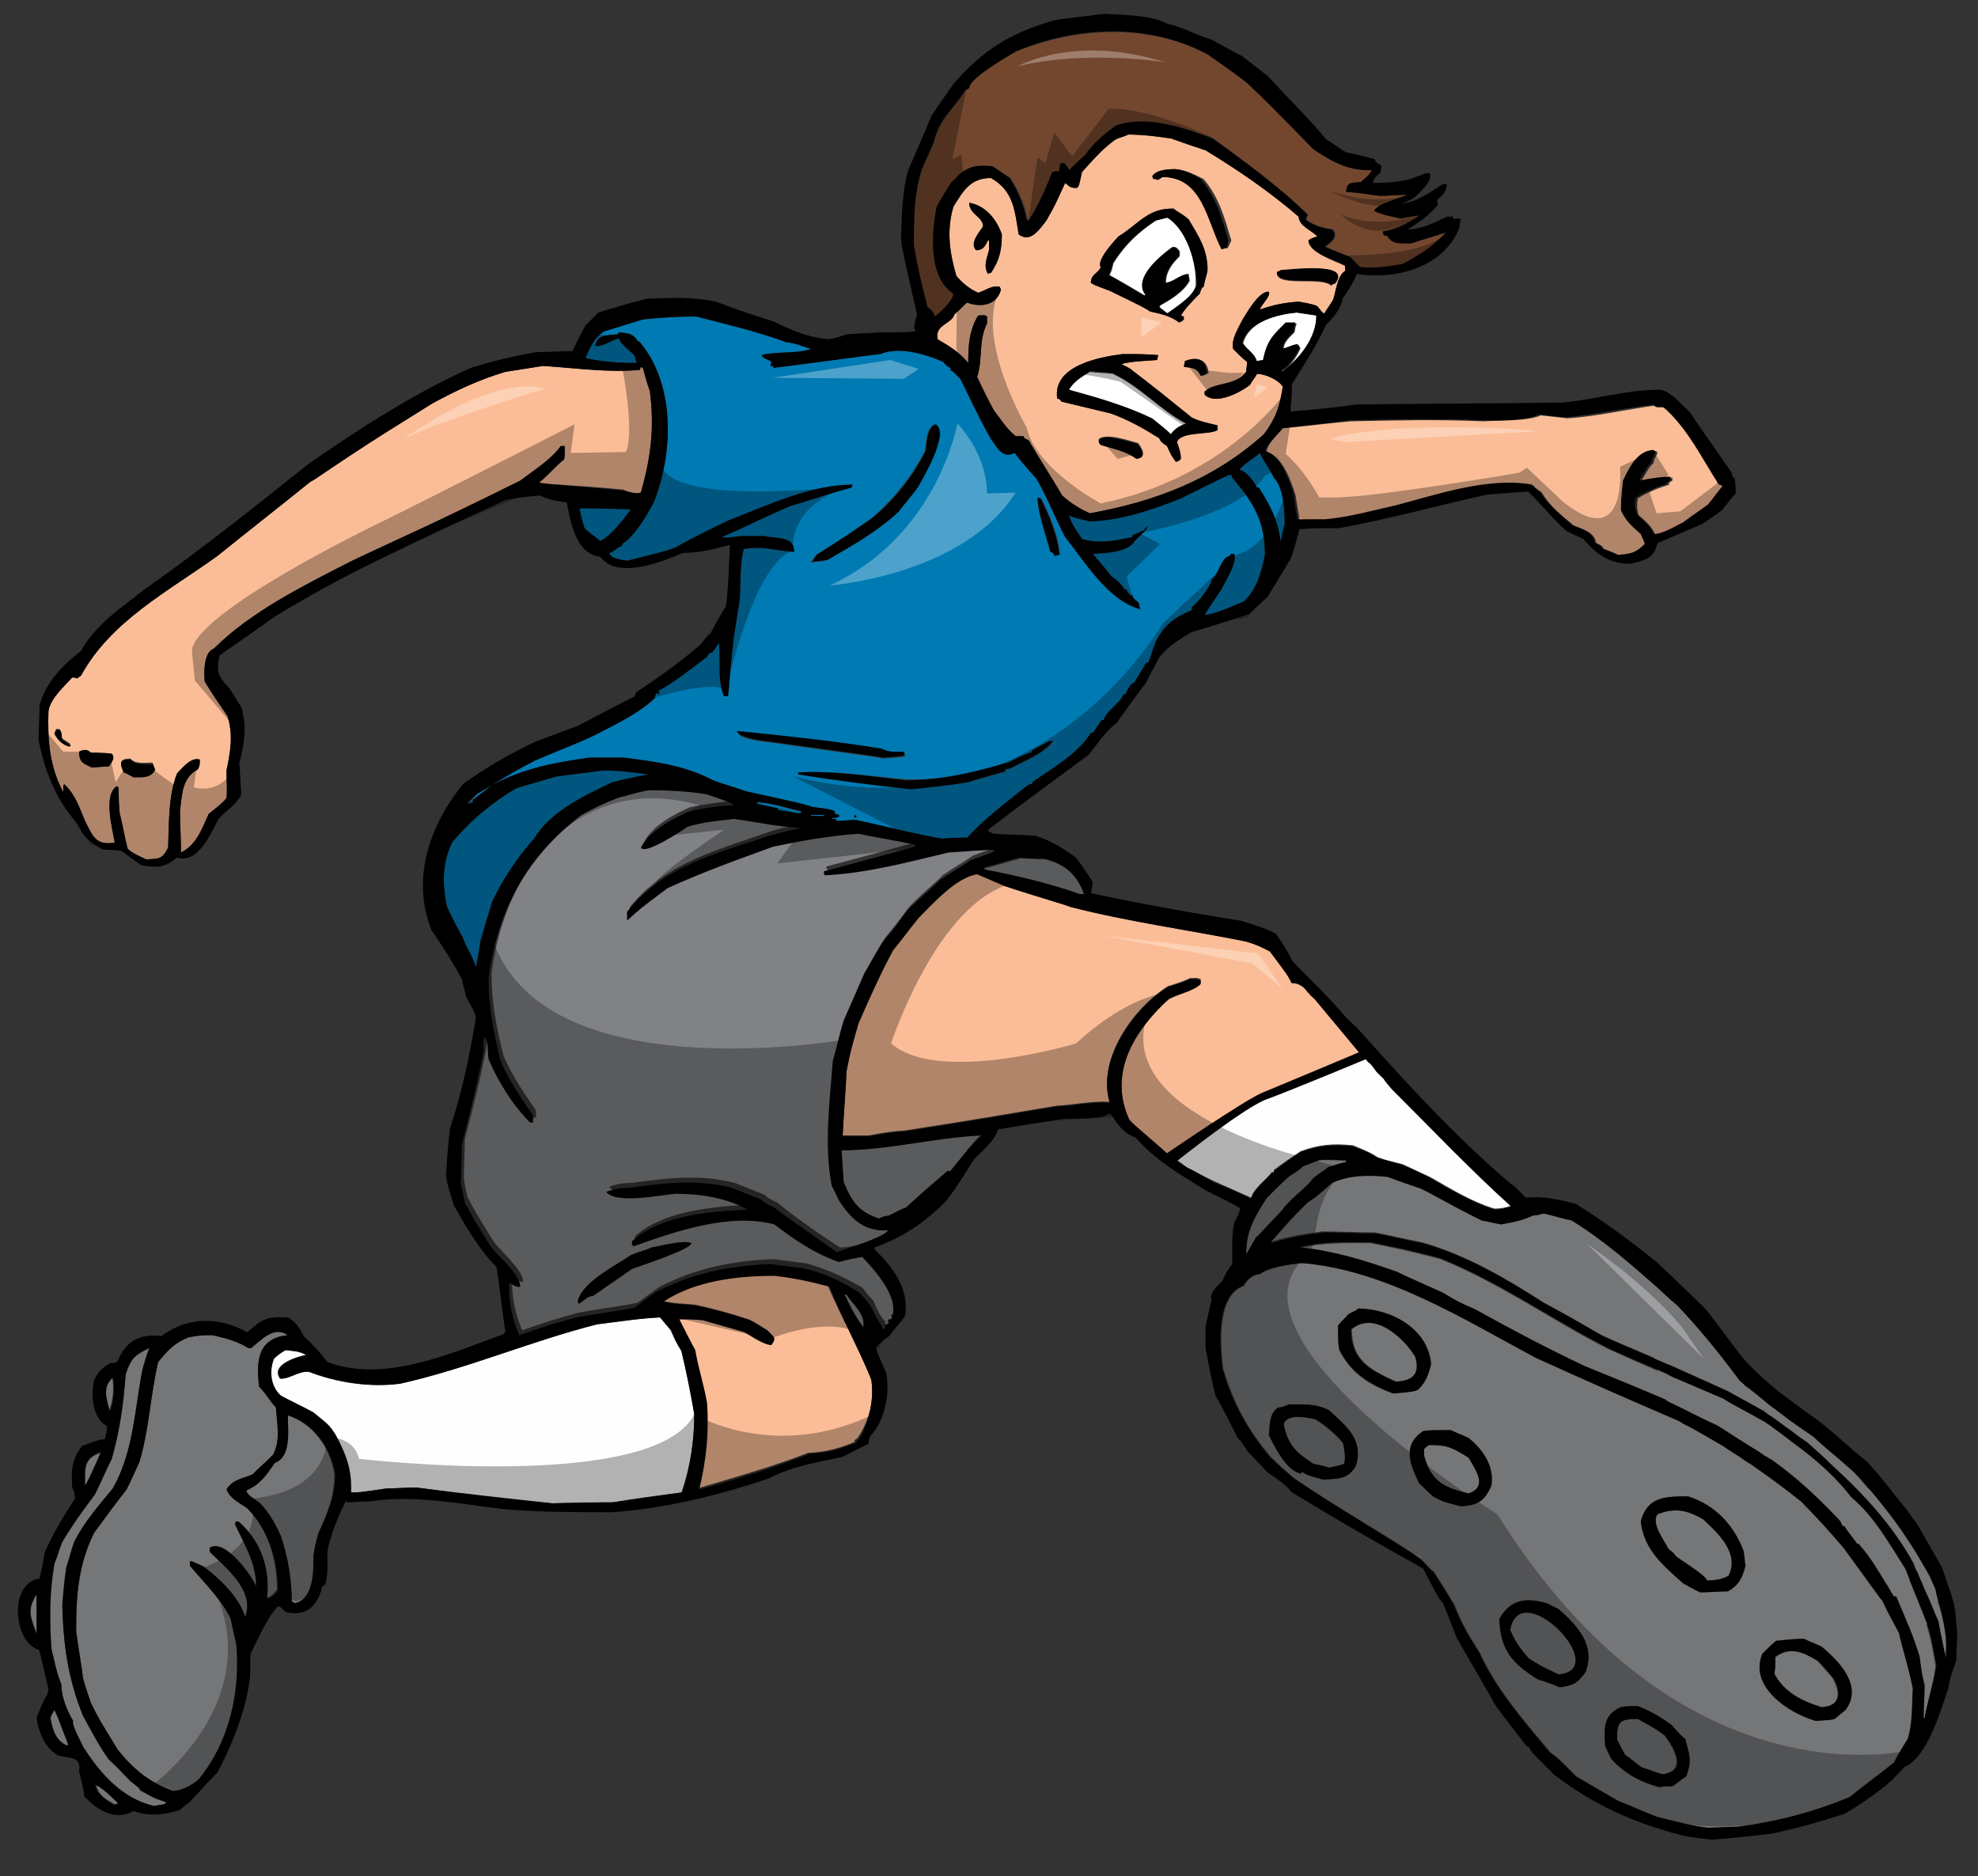
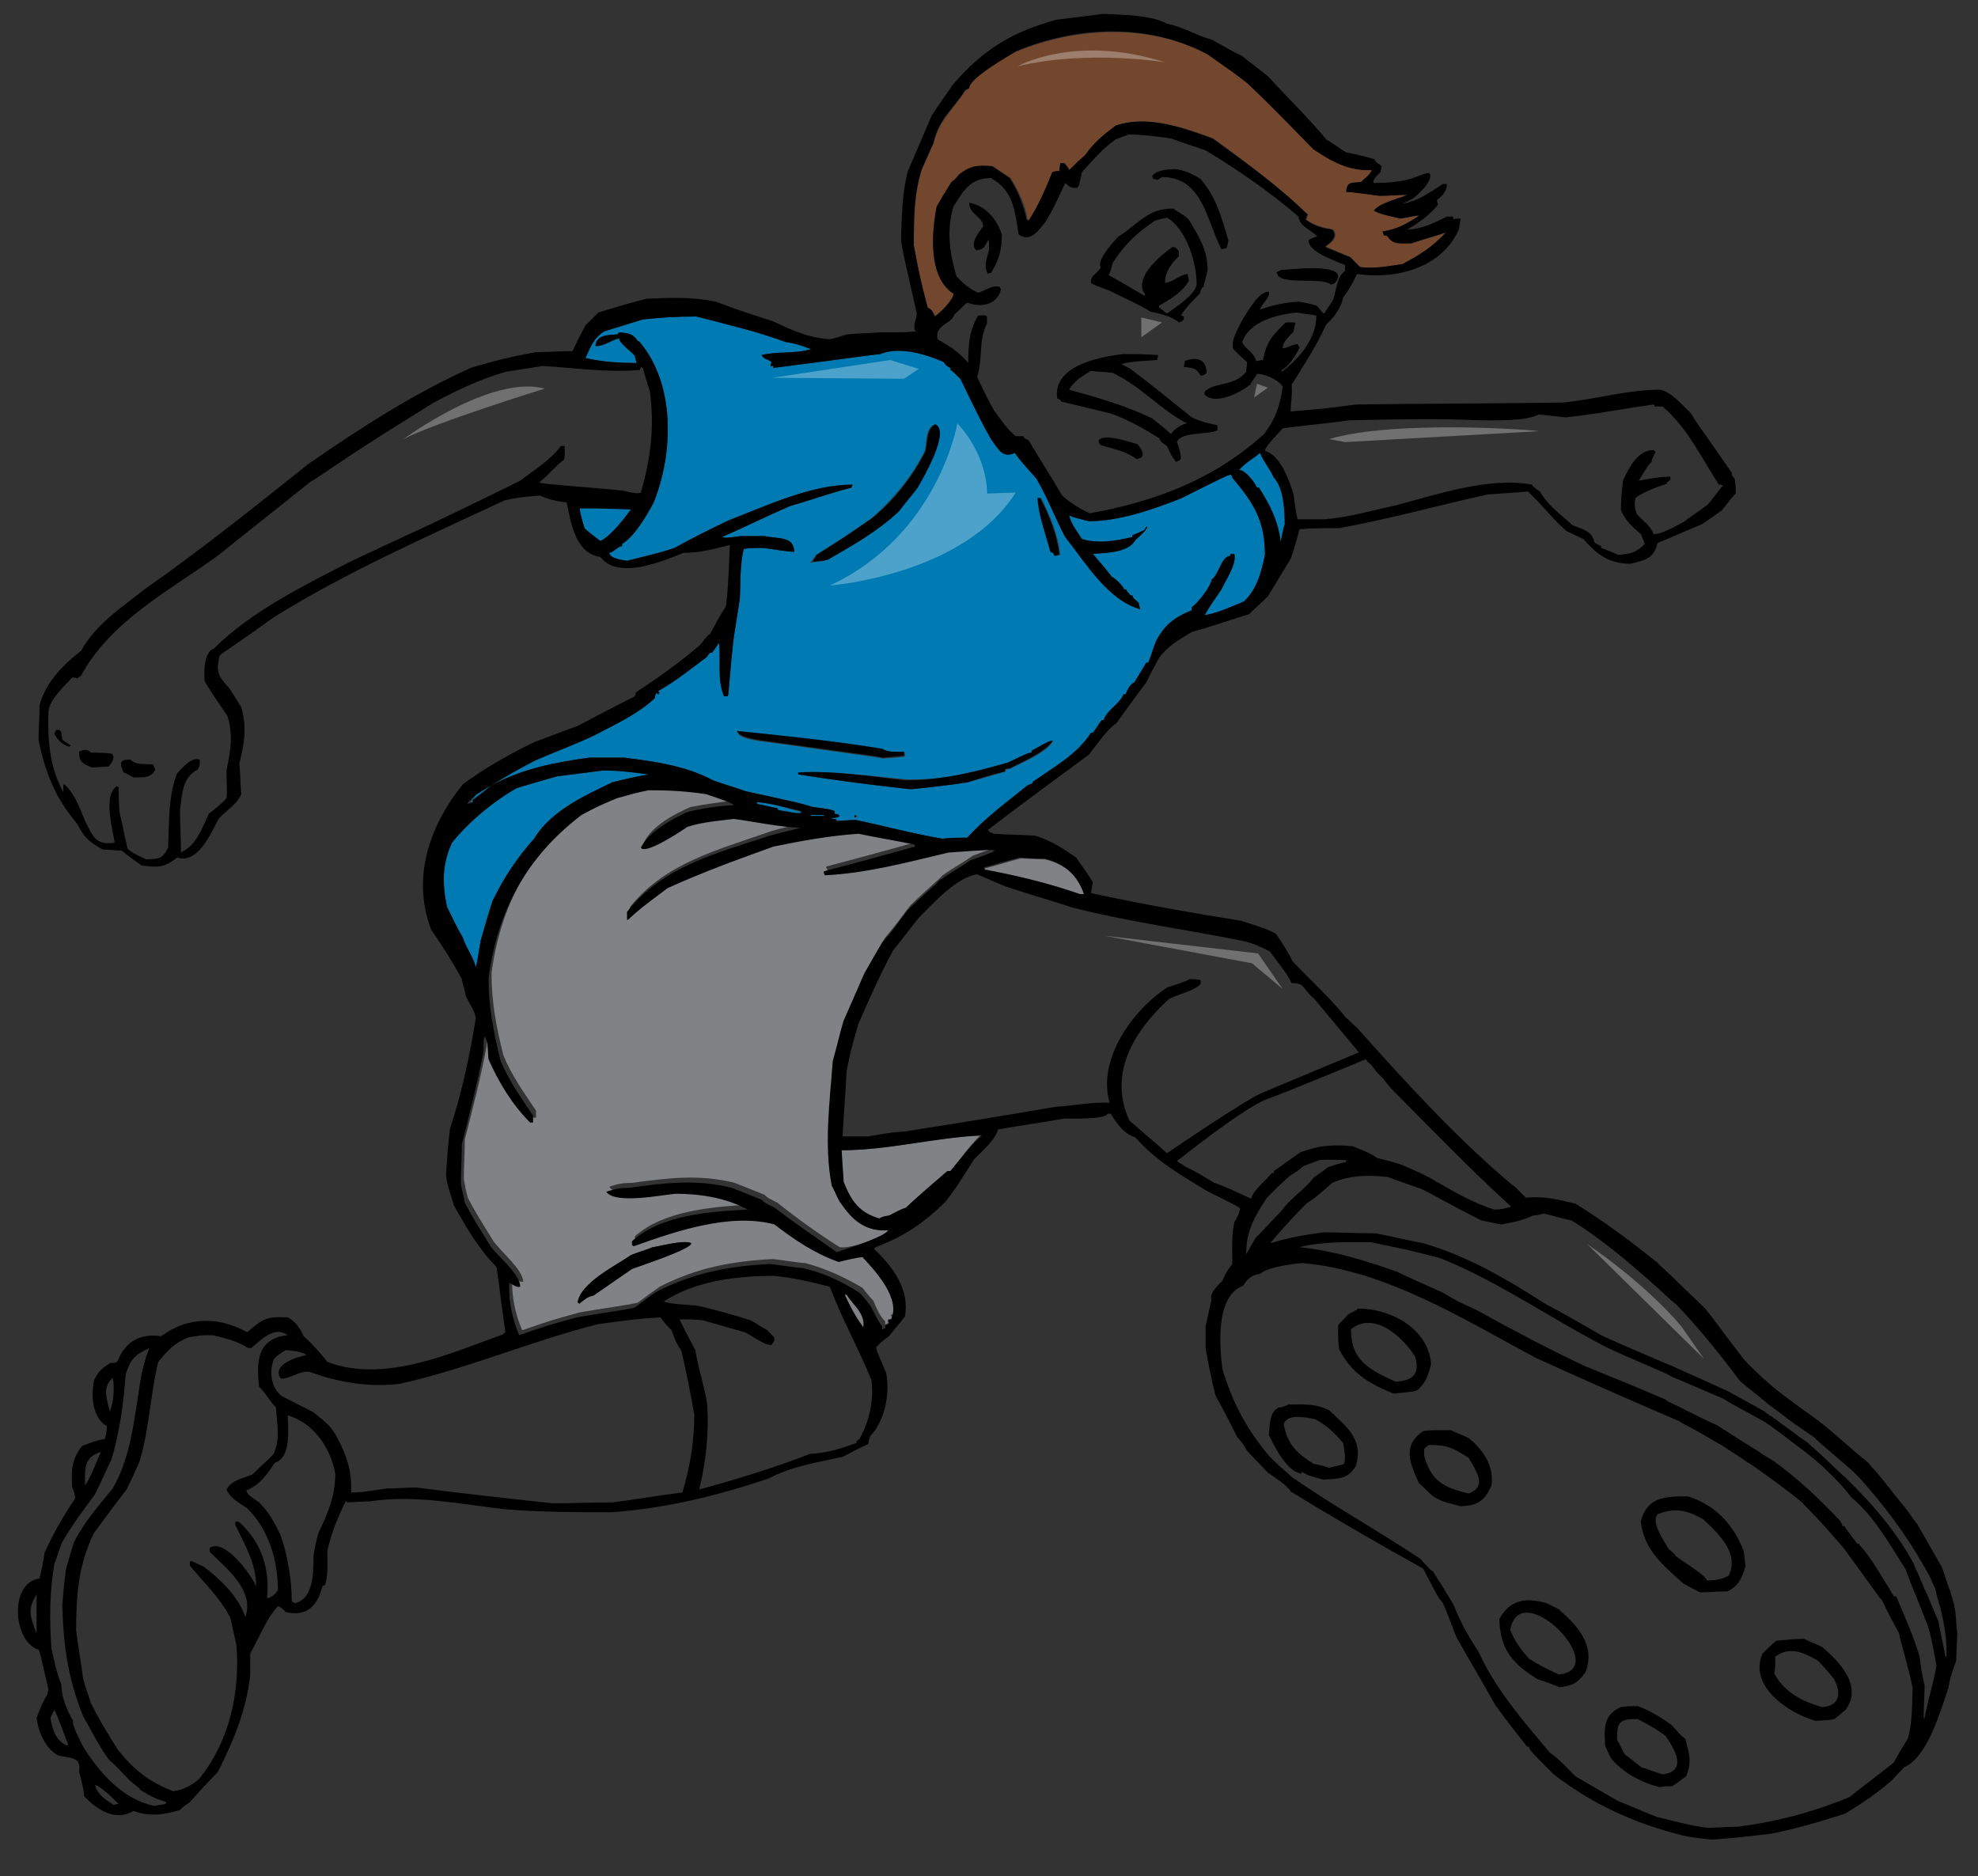
<svg xmlns="http://www.w3.org/2000/svg" version="1.1" id="layer_1" x="0px" y="0px" width="200px" height="189.7px" viewBox="0 0 200 189.7" enable-background="new 0 0 200 189.7" xml:space="preserve">
  <rect x="0" y="0" width="200" height="189.7" fill="#333333" stroke="none" />
  <path id="color6" fill="#73472E" d="M93.8,31.1C93,28,93,28,92.4,24.9c0-2.6,0-5.2,0.8-7.7c0.4-0.9,0.8-1.8,1.2-2.7  c0.6-2.4,2-3.4,3.2-5.3C97.8,9.1,97.9,9,98,8.9c0-1.1,4-3.3,4.8-3.7c6.2-2.5,13.4-2.8,19.4,0.3c2.7,1.9,2.7,1.9,4,2.9  c2.2,2.1,2.2,2.1,6.7,6.7c1.8,1.2,3.5,2.2,5.9,2.1c-0.2,0.5-0.7,0.9-1.1,1.2c-1.1,0.1-1.3,0-1.5,1c1.5,0.1,2.4,0.3,3.4,0.4  c0.9,0,1.9-0.1,2.8-0.1c-0.9,0.4-2.8,0.8-3.4,1.6c0.6,0.4,1.9,0.6,2.7,0.8c1.6-0.3,1.6-0.3,1.9-0.3c-1.2,0.8-2.2,1.3-3.7,1.6  c0,0.1,0.1,0.2,0.1,0.4c0.1,0,0.3,0.1,0.4,0.1c0.5,0.8,1.5,0.7,2.4,0.7c1.1-0.4,2.3-0.7,3.5-1.1c-1.3,1.4-2.7,2.2-4.4,3.2  c-1.4,0.2-2.9,0.5-4.3,0.3c-0.4-0.3-0.7-0.7-1-1c-2.4-1-2.4-1-2.5-1.1c0.6-0.4,1.3-1,0.7-1.7c-1-0.2-1.9-0.4-2.7-1  c0.1-0.2,0.1-0.4,0.2-0.5c-3-2.8-6.3-5.3-9.6-7.7c-3-1.1-6.6-2.4-9.8-1.3c-1.2,0.9-2.2,1.7-3.1,3c-0.5,0.5-1,1-1.6,1.5  c-0.2-0.2-0.4-0.4-0.5-0.7c-0.2,0-0.3,0-0.4,0c0,0.3-0.1,0.5-0.1,0.8c-0.3,0-0.4,0-0.7,0.1c-0.7,1.7-1.4,3.4-2.4,4.9  c-0.1,0-0.1-0.1-0.2-0.1c-0.2-1.5-0.9-2.9-1.7-4.2c-0.6-0.4-1.2-0.8-1.8-1.2c-1.5-0.1-2.3-0.1-3.4,0.9c-0.3,0.4-0.3,0.4-0.7,0.7  c-0.5,0.8-1,1.7-1.5,2.5c-0.5,2.6-0.9,7.1,1.7,8.8c0,0.7-1.4,1.9-1.9,2.3C94.4,31.5,94.2,31.3,93.8,31.1z" />
  <path id="color5" fill="#007AB3" d="M76.6,81.3c0-0.1-0.1-0.2-0.1-0.2c1.5,0.1,3,0.6,4.5,1c0,0.1,0,0.1,0,0.2c-0.2,0-0.4,0-0.5,0  c-0.6-0.1-1.2-0.2-1.8-0.3c0-0.1-0.1-0.2-0.1-0.2C77.9,81.6,77.3,81.5,76.6,81.3z M82,82.5c0.4,0,0.9,0,1.3,0c0-0.1,0-0.1,0-0.1  c-0.4,0-0.9,0-1.3,0C82,82.4,82,82.5,82,82.5z M49.8,91.1c1.1-2.3,2.5-4.4,4.2-6.3c1.7-2.8,5-4.3,7.9-5.7c1.2-0.3,2.5-0.6,3.7-0.8  c-1.5-0.2-3-0.4-4.6-0.4c-1.6,0.2-3.1,0.4-4.7,0.6c-1.4,0.4-2.8,0.8-4.1,1.2c-2.4,1.4-4.7,3.3-6.5,5.5c-1,2.2-1,4.1-0.5,6.5  c0.5,1,1,2.1,1.6,3.1c0.3,1,1.1,2,1.3,3c0.1-0.2,0.1-0.2,0.5-2.7C49,93.7,49.3,92.4,49.8,91.1z M47.8,80.9c0.6-0.5,1.3-1,1.9-1.5  c3.2-1.7,6.3-2.3,9.9-2.8c1.2,0,2.3,0,3.5,0c3.1,0.4,6.2,0.8,9,2.3c1.1,0.4,2.2,0.7,3.3,1.1c5.5,1.2,5.5,1.2,6.8,1.6  c1.6,0.2,1.6,0.2,2.2,0.4c0,0.1,0,0.2,0,0.3c0.3,0,0.3,0,0.5,0.2c-0.2,0.2-0.6,0.2-0.8,0.2c0,0.1,0,0.1,0.4,0.1  c0,0.1,0.1,0.1,0.1,0.2c0.6,0,1.3-0.1,1.9-0.1c2.9,0.6,5.8,1.4,8.8,1.9c0.8-0.1,1.7-0.1,2.5-0.1c1.8-2,4-3.6,6.1-5.3  c0.2-0.1,0.3-0.1,0.5-0.2c0-0.1,0-0.2,0.1-0.2c2-1.4,4.5-2.8,5.8-4.9c0.1,0,0.1,0,0.2,0c0.3-0.4,0.6-0.9,0.9-1.3c0.1,0,0.1,0,0.2,0  c0.3-1,1.6-1.6,2-2.6c0.1,0,0.1,0,0.2,0c0.2-0.4,0.4-1,0.9-1.2c0.4-0.7,0.8-1.3,1.2-2c0.1,0,0.1,0,0.2,0c0.3-0.7,0.5-1.5,0.8-2.2  c0.9-1.7,1.9-2.4,3.6-3.1c0-0.1,0-0.2,0-0.3c0.6-0.4,2-2.2,2-2.8c0.7-0.4,1-2.4,1.9-2.4c0-0.1,0-0.2,0-0.2c0.1,0,0.2,0,0.4,0  c0.3,1-0.9,2.7-1.3,3.6c-0.6,0.9-1.2,1.7-1.7,2.6c1.3-0.2,2.8-0.9,4-1.4c1.3-1.3,1.7-2.8,2.1-4.7c0-3.4-1.1-5.2-3.3-7.8  c0-0.1-0.1-0.2-0.1-0.3c-0.3,0-0.3,0-5.1,2.4c-2.8,1.1-6.2,2.3-9.3,2.3c-1.6-0.4-1.6-0.4-2-0.6c0.2,0.9,0.8,1.6,1.3,2.4  c1.7,0.5,3.3,0.2,5.1-0.2c0-0.1,0-0.1,0-0.2c0.4-0.1,0.9-0.4,1.2-0.5c0.1-0.2,0.1-0.2,0.3-0.4c0.1,0.3-1.1,1.3-1.2,1.4  c-0.7,1.3-3,1.3-4.3,1.4c0.6,0.7,1.3,1.5,1.9,2.3c0.4,0.2,1.1,0.9,1.3,1.3c0.1,0,0.1,0,0.2,0c0,0.2,0.2,0.3,0.4,0.6  c0.1,0,0.1,0,0.2,0c0.1,0.3,0.1,0.3,0.6,0.7c0.1,0.2,0.1,0.5,0.2,0.7c-3.3-0.9-5.6-4.8-7.6-7.3c-1-1.9-1.8-4-2.9-5.9  c-1.6-1.8-1.6-1.8-2.2-2.6c-1.3,0.6-1.7-0.5-2.4-1.4c-1-1.8-1-1.8-3.1-6.1c-0.7-0.7-0.7-0.7-1-0.9c0-0.1,0-0.1,0-0.2  c-0.4-0.2-0.4-0.2-0.7-0.6c-1.8-0.8-4.5-1.6-6.4-0.8c-1.9,0.2-2.9,0.4-10.8,1.4c0-0.1,0-0.1,0-0.2c-0.1,0-0.2,0-0.3,0  c0-0.1,0.1-0.3,0.1-0.4c-0.3-0.3-0.7-0.2-1-0.7c1.6-0.4,3.4-0.1,5-0.6c-0.8-0.3-1.6-0.6-2.5-0.7c-3-1.1-6-1.8-9.1-2.6  c-1.8,0-3.6,0.1-5.4,0.3c-1.3,0.4-2.6,0.8-3.9,1.2c-1.1,0.7-1.4,1.6-1.9,2.7c1.7,0.4,3.5,0.5,5.2,0.5c-0.1-0.2-0.2-0.5-0.2-0.7  c-0.3-0.4-1.6-1.3-1.6-1.8c-0.8,0.2-1.5,0.8-2.4,0.8c0.1-1.2,1.3-1.1,2.3-1.2c0-0.1,0-0.1,0.1-0.2c0.9,0.1,1.4,0.1,1.9,0.9  c0.1,0,0.1,0,0.2,0.1c3.6,4.3,3.4,11.2,1.4,16.2c-0.7,1.3-1.9,3.4-3.2,4.2c0,0.1,0,0.1,0,0.2c-0.5,0.1-0.8,0.6-1.3,0.7  c0.1,0.6,1.3,0.7,1.8,0.8c3.6-0.9,3.6-0.9,4.8-1.3c1.8-1,3.6-1.9,5.5-2.8c3.9-1.5,8.3-3.6,12.5-3.6c0,0.1-0.1,0.2-0.1,0.3  c-2.3,0.6-3.6,1.1-6.3,1.9c-2.3,1-4.5,2.1-6.8,3.1c0.4,0.1,0.4,0.1,1.9-0.1c0.8,0,1.6,0,2.4,0c1.4,0.3,3,0,3,1.6  c-1.1-0.1-1.1-0.1-3.1-0.4c-0.7,0-1.4,0-2,0.1c-0.4,1.6-0.3,3.4-0.4,5.1c-0.2,1.3-0.4,2.5-0.6,3.8c-0.4,3.4-0.5,5.6-0.6,6  c-0.1,0-0.2,0-0.4,0c-0.7-1.7-0.3-3.6-0.5-5.4c-0.2,0.3-0.5,0.7-0.7,1c-0.1,0-0.1,0-0.2,0c-0.1,0.1-0.2,0.2-0.3,0.4  c-1.6,1.2-3.2,2.5-5,3.5c0.1,0,0.1,0.1,0.2,0.1c-0.1,0.1-0.1,0.1-0.1,0.2c-0.1,0-0.1,0-0.2-0.2c-0.1,0.2-0.2,0.4-0.2,0.6  c-1.7,1.6-4.1,2.7-6.2,3.8c-1.9,0.9-4.1,1.7-5.9,2.5c-2.1,1.1-2.1,1.1-5.9,3.4c-0.7,0.9-0.7,0.9-0.7,1.1c0.2-0.1,0.4-0.2,0.5-0.2  C47.8,81,47.8,81,47.8,80.9z M86.4,82.7c0-0.1,0-0.2,0.1-0.2c0.1,0,0.1,0,0.2,0.1C86.6,82.6,86.5,82.6,86.4,82.7z M105.3,50.4  c0.9,1.8,1.7,3.7,1.9,5.7c-0.2,0-0.4,0.1-0.5,0.1c-0.1-0.3-0.1-0.3-0.3-0.4c-0.6-1.9-1.2-3.6-1.3-5.5  C105,50.3,105.2,50.3,105.3,50.4z M102,77.1c2.1-1,2.1-1,2.4-1c0-0.1,0-0.2,0-0.2c1.8-1,1.8-1,2.1-1c-0.6,1.2-3.4,2.3-4.3,2.8  c-0.2,0-0.3,0.1-0.5,0.1c0,0.1,0,0.1,0,0.2c-1.3,0.4-2.5,0.7-3.8,1.1c-1.9,0.3-3.8,0.5-5.7,0.7c-3.8-0.4-7.7-0.9-11.4-1.5  c0-0.1,0-0.1,0-0.2c3.5-0.2,7.4,0.4,10.9,0.7C95.2,78.9,98.5,78.1,102,77.1z M82.5,56.1c2.9-1.8,2.9-1.8,5.6-3.7  c2.2-1.9,4.1-4.2,5.4-6.8c0.2-1,0.1-2.3,1-2.7c1.5,0.7-1.3,5.5-1.8,6.4c-0.7,0.8-1.3,1.6-1.9,2.4c-2.1,2.1-4.8,3.6-7.4,5  c-0.5,0.1-1,0.1-1.5,0.2C82.2,56.6,82.3,56.4,82.5,56.1z M89.3,75.8c0.7,0.3,1.5,0.2,2.2,0.3c0,0.1,0,0.2,0,0.4  c-0.8,0.1-0.8,0.1-2.2,0.2c-0.4-0.1-0.4-0.1-11.2-1.6c-0.7-0.1-3.3-0.3-3.5-1C79.4,74.5,84.4,75,89.3,75.8z M60.7,54.7  c-1.3-1-1.3-1-1.6-1.3c-0.2-0.7-0.4-1.3-0.5-2c1.5-0.1,1.5-0.1,5.2,0.1C63.2,52.3,61.8,54.2,60.7,54.7z M128.8,48.3  c1,1,1.1,3.4,1.1,4.7c-0.1,0.6-0.3,1.2-0.4,1.8c-0.3-2.2-1-3.5-2.2-5.5c-0.1,0-0.1,0-0.2,0c-0.3-0.6-1.1-1.7-1.8-1.8  c0.6-0.7,1.3-1.1,2.1-1.7C127.8,46.8,128.4,47.4,128.8,48.3z" />
-   <path id="color4" fill="#FEFEFF" d="M68.9,136.6c0.5,2.1,1,4.2,1.3,6.4c0,2.7-0.4,5.3-1.3,7.9c-2.3,0.3-4.7,0.6-7,1  c-2,0-4.1,0-6.1,0.1c-4.6-0.4-9.3-1-13.8-1.6c-1,0-2,0.1-3,0.1c-2.7,0.4-2.7,0.4-3.6,0.4c0.1-2.3-0.5-3.9-1.6-5.9  c-0.7-0.8-0.7-0.8-2.2-2.2c-1.1-0.6-2.2-1.1-3.3-1.7c-1.1-0.9-1.3-2.4-0.7-3.7c0.4-0.4,0.7-0.6,1.2-0.9c0.7,0.1,1.5,0.1,2.1,0.5  c-1,0.2-3.6,1-2.6,2.4c1,0,1.8-0.8,2.9-0.7c2.8,1.1,6.1,1.6,9.2,1.2c6.8-1.5,13.2-4.3,19.9-6c2.1-0.2,4.3-0.6,6.4-0.7  c0.4,0.4,0.7,0.8,1.1,1.3C68.3,135.6,68.3,135.6,68.9,136.6z M126.5,111.5l11.6-4.7c0.5,0.7,1,1.1,1.9,2.3c1.9,1.9-1.1-1.2,0.7,0.9  c4,4,8,8.1,12.1,11.9c-0.6,0.2-1,0.3-1.7,0.3c-2.3-0.7-4.4-2-6.5-3.2c-0.9-0.4-1.9-0.9-2.8-1.3c-0.9-0.2-1.7-0.4-2.5-0.7  c-0.8-0.5-0.8-0.5-2.5-1.2c-2-0.2-3.4-0.1-5.3,0.6c-0.9,0.6-1.8,1.2-2.7,1.9c0,0.1,0,0.1,0,0.2c-0.1,0-0.1,0-0.2,0  c-0.6,0.8-1.8,1.6-2.1,2.6c-1.3-0.6-2.5-1.1-3.8-1.7c-2.6-1.3-2.1-0.9-3.8-2.2L126.5,111.5z" />
-   <path id="color3" fill="#FBBD97" d="M64.8,49.8c1-3.5,1.4-6.6,0.9-10.3c-0.3-0.8-0.5-1.6-0.7-2.3c-0.1,0-0.1-0.1-0.2-0.1  c0,0.1-0.1,0.2-0.1,0.3c-3.2,0.3-6.6-0.2-9.8-0.4c-1.3,0.2-2.5,0.4-3.8,0.6c-2.7,0.8-5,1.9-7.4,3.2c-1.6,1-3.2,2-4.8,3  c-5.8,3.7-7,4.7-7.5,4.9c-3.1,2.5-6.3,5-9.4,7.5C17,59.8,11.2,62.8,8.2,68.3c-0.1,0.1-0.3,0.2-0.4,0.3c-0.2-0.1-0.3-0.1-0.5-0.1  c-0.8,0.9-2.2,2.1-2.4,3.4c-0.1,2.9,0.1,5.6,1.5,8.2c0-0.3,0-0.5,0-0.7c0,0,0.1-0.1,0.1-0.1c1.1,1,1.5,2.3,2.1,3.7  c0.8,1.6,1.1,2.5,3,2.2c-0.2-1.3-1.2-4.8,0.2-5.7c0.1,0,0.1,0.1,0.2,0.1c0,0.9,0,1.7,0.1,2.6c0.3,1.2,0.5,2.4,0.8,3.6  c0.5,0.5,1.3,0.8,1.9,1.1c1.3-0.1,1.6,0,2.2-1.2c0.1-2.5,0-5.2,0.9-7.5c0.5-0.5,1.4-1.7,2.3-1.4c0,0.6,0,0.6-0.2,1  c-1.6,0.8-1.6,2.6-1.8,4.2c0,1.4,0.1,2.8,0.1,4.2c1.6-0.8,2.1-2.4,2.8-3.9c0.6-0.5,1.3-1,1.8-1.6c0.1-0.8,0-1.5,0-2.8  c0.4-1.9,0.7-3.6,0.1-5.5c-0.8-1.2-1.6-2.3-2.3-3.5c-0.1-0.8-0.1-3,0.9-3.3c3.8-3.8,9.3-6.5,14-8.9c5.9-2.8,7.1-3.2,17-8.1  c1.3-1,3.1-2.1,4.1-3.5c0.1,0,0.2,0,0.4,0c0,1.2,0,1.2-0.1,1.4c-0.6,0.4-1.3,1.3-2.5,2.3c1,0.2,3.2,0.2,8.5,0.7  C63.4,49.7,64.4,50,64.8,49.8z M7,75.4c-0.7-0.1-1.1-0.7-1.5-1.3c0.1-0.1,0.1-0.3,0.2-0.4c0.1,0,0.2,0,0.3,0  c0.2,0.2,0.2,0.5,0.2,0.9c0.3,0.2,0.6,0.4,0.9,0.6C7.1,75.3,7,75.4,7,75.4z M11,77.5c-0.6,0-1.2,0-1.7,0.1C8.4,77.1,8,77,8,76  c0.4-0.2,0.8-0.3,1.1,0.1c0.7,0,1.4,0.1,2.1,0.1C11.7,76.6,11.3,77,11,77.5z M13.5,78.5c-0.3-0.2-0.7-0.3-1-0.5  c-0.5-1-0.3-1.3,0.7-1.3c0.5,0.6,1.5,0.4,2.2,0.4c0.1,0.1,0.1,0.3,0.2,0.5C15.3,78.6,14.4,78.5,13.5,78.5z M129.7,43.3  c2.3-0.2,4.6-0.5,6.9-0.7c4.5-0.1,8.9-0.2,13.4,0c1.4-0.1,4.5,0,5.8-0.6c0.9,0.1,1.8,0.2,2.7,0.3c3-0.2,5.9-0.9,8.9-1.3  c0,0.1,0.1,0.1,0.1,0.2c0.3,0,0.5,0,0.8,0c2.4,2,3.9,5.2,5.7,7.9c0.1,0,0.3,0.1,0.4,0.1c-0.5,0.6-1,1.2-1.5,1.9  c-0.8,0.6-1.7,1.2-2.5,1.8c-0.8,0.4-2.2,1.2-3,1.2c-0.4-0.9-1-1.4-1.7-2c-0.2-0.5-0.2-1.1-0.1-1.7c0.9-0.6,2.2-1.1,3.2-1.4  c0-0.1-0.1-0.1-0.1-0.1c0.1-0.1,0.2-0.2,0.4-0.3c0-0.1,0-0.2,0-0.3c-1.1,0-2.1,0.2-3.2,0.4c0.9-1.5,0.9-1.5,1.3-1.9  c0-0.2,0-0.2,0.4-1c-0.1-0.1-0.1-0.2-0.2-0.2c-1.6,0-2.5,1.9-3.1,3.1c-0.2,2-0.2,2-0.2,3c0.5,1.1,1.1,1.6,2,2.4  c0.1,0.3,0.3,0.7,0.4,1c-0.9,0.9-1.4,1-2.7,1.1c-0.6-0.2-1.1-0.5-1.7-0.7c0-0.1,0-0.1,0-0.2c-0.2-0.1-0.4-0.3-0.7-0.4  c-0.2-1.1-1.2-1.3-2.2-1.7c-1.2-1-2.5-2-3.3-3.4c-0.7-0.5-0.7-0.5-0.8-0.7c-4.5-0.8-9.6,1-13.8,2.1c-2.3,0.4-4.7,1.1-7.1,1.4  c-1,0-1.9,0-2.8,0c-0.1-0.8-0.3-1.7-0.4-2.5c-0.4-1.3-1.3-4-2.9-4.4C128,45,129.4,43.7,129.7,43.3z M132.3,24.3  c0.3-0.2,0.3-0.2,0.9-0.4c-0.7-0.7-1.8-1-1.9-2c-2.9-2.5-6.1-4.7-9.4-6.7c-1.2-0.4-2.4-0.8-3.5-1.2c-1.4-0.2-2.9-0.4-4.3-0.4  c-0.4,0.2-0.9,0.3-1.3,0.5c-1.3,0.9-2.4,2.2-3.4,3.3c-0.3,1.4-0.3,1.4-0.5,1.6c-0.7,0-0.7-0.1-1.2-0.5c-1.1,2.4-1.1,2.4-1.9,3.8  c-0.7,0.9-1.6,2.3-2.8,1.4c-0.4-2.4-0.5-4.4-2.8-5.7c-2.1,0-2.8,1.3-3.8,2.9c-0.7,2.4-0.4,4.6,0.3,7c0.6,0.7,1.3,1.3,2.2,1.7  c0.7-0.2,1.4-0.8,2.2-0.6c0,0.1,0.1,0.2,0.1,0.3c-0.4,1.6-2.1,1.8-3.4,1.3c-0.2,0.1-0.3,0.3-1.3,1.2c-0.3,1-2,1-1.7,2.5  c1.2,0.7,2.2,1.3,3.1,2.4c0-1.8,0.1-3.3,1-4.8c0.3,0,0.7-0.1,0.9,0.1c0,0.2,0,0.4,0,0.7c-0.9,1.8-0.4,3.6-1,5.4  c0.5,1.1,1.1,2.3,1.7,3.4c0.7,0.9,1.3,1.9,2.2,2.6c0.3,0,0.5,0,0.8,0c0,0.1,0,0.1,0.1,0.2c0.1,0.1,0.2,0.1,0.4,0.2  c1.1,1.9,2.3,3.7,3.4,5.6c0.9,0.8,1.7,1.3,2.8,1.8c6.6-1.2,12.5-3.4,17.6-8c1.2-1.6,1.6-2.8,1.9-4.8c-0.4-0.7-1.8-1.3-2.6-1.3  c-0.2,0.4-0.5,0.7-0.7,1.1c-1,0.8-3.5,2.1-4.6,1c0-0.1,0-0.2,0-0.3c1-1,3-0.5,4.2-2c0-0.3,0.1-0.7,0.1-1c-0.5-0.4-0.9-0.8-1.4-1.3  c-0.3-0.9,0.6-2.3,1-3.1c0.4-0.6,1.6-2.8,2.6-2.7c0.2,0.5-0.8,1.3-0.9,1.8c1.4-0.5,2.5-0.7,3.9-0.8c0.6,0.1,1.2,0.2,1.8,0.4  c0.3,0.2,0.5,0.7,0.8,0.8c0.3-0.5,0.6-0.9,0.9-1.4c0.3-0.9,0.4-2.4,1.2-2.9c0-0.2,0-0.3,0-0.5C135.1,26.4,132.3,25.6,132.3,24.3z   M100.2,27.6c-0.1,0-0.2,0-0.3,0.1c-0.5-0.8-0.1-1.6,0.1-2.4c0-0.4,0-0.7,0-1c-0.1,0-0.1,0-0.1,0c-0.3,0.6-0.5,1-1.2,1  c-0.7-0.7,0.3-1.8,0.7-2.4c0-1-1.4-1.2-1.4-2.4c1.7,0.3,2.7,1.7,3.3,3.2C101.3,25.3,101.1,26.3,100.2,27.6z M114.9,46.3  c-1.1-0.7-2.4-1-3.6-1.4c-0.2-0.2-0.2-0.2-0.2-0.5c0.7-0.7,3.2,0.2,4,0.4C115.6,45.5,115.9,46.2,114.9,46.3z M123.1,43  c0,0.1,0,0.3,0,0.5c-0.9,0.5-3.7,0.1-4.1,1.2c0.2,0.5,0.4,1.1,0.4,1.7c-0.2,0.2-0.2,0.2-0.5,0.3c-0.5-0.7-0.5-0.7-0.9-1.6  c-0.6-0.4-0.6-0.4-0.8-0.8c-1.6-1-3.2-1.9-4.9-2.5c-1.7-0.4-3.3-0.8-5-1.2c0-0.1-0.1-0.1-0.1-0.2c-0.1,0-0.2-0.1-0.3-0.1  c-0.5-3.3,4.2-4.2,6.6-4.5c2,0,2,0,3.6,0.1c0,0.2-0.1,0.3-0.1,0.5c-1.2,0.1-2.4,0.1-3.6,0.4c0.3,0.2,0.6,0.3,0.9,0.5  c2.1,1.7,4.1,3.3,6.2,5C121.3,42.6,122.2,42.8,123.1,43z M121.5,38c-0.4-0.8-0.8-0.8-1.7-0.9c0-0.2,0.1-0.4,0.1-0.6  c1.2-0.5,2.2-0.1,2.3,1.2C121.9,37.9,121.9,37.9,121.5,38z M121.7,29c-0.2,0.1-0.2,0.1-0.4,0.7c-0.7,0.7-1.4,1.4-1.9,2.2  c0.1,0,0.2,0.1,0.3,0.1c0,0.1,0,0.2,0,0.3c-0.2,0.2-0.2,0.2-0.5,0.3c-0.7-0.6-1.9-0.9-2.9-1.1c-0.6-0.4-0.6-0.4-4.1-2.1  c-1.6-0.6-1.6-0.6-1.9-0.8c0-0.9,0.7-0.9,1-1.6c-0.5-0.7,1.6-2.9,1.8-3.1c2.1-1.3,3-2.9,5.6-2.8c0.1,0.2,0.9,0.6,1.5,1.1  c1,1.7,1.9,3,1.9,5.1C122,27.9,121.8,28.4,121.7,29z M124.1,25.1c-0.2,0-0.4,0-0.5,0.1c-1.5-2.9-1.9-7.3-6-7.3  c-0.2,0.1-0.3,0.2-0.5,0.3c-0.2-0.1-0.2-0.1-0.4-0.1c-0.1-0.1-0.1-0.2-0.1-0.3c0.3-0.7,1.6-0.7,2.3-0.7c1,0.1,1.8,0.5,2.8,1  c1.6,1.9,2.1,3.9,2.8,6.2C124.2,25,124.2,25,124.1,25.1z M135,28.7c-0.2,0-0.3,0.1-0.4,0.2c-1-1-5.5,0.2-5.5-1.3  c0.1-0.1,0.2-0.1,0.4-0.2C130.1,27.3,136.8,26.4,135,28.7z M88.1,139.5c0.3,2-0.2,4.2-1.4,5.9c-0.3,0.2-0.3,0.2-0.3,0.4  c-1.7,0.7-2.9,1-4.7,1.1c-3.6,1.4-7.5,2.5-11.2,3.6c0.8-2.9,1-5.7,0.8-8.7c-0.3-1.8-0.9-3.6-1.2-5.4c-0.5-1-1-2.1-1.6-3.1  c0.8,0,1.6,0.1,2.4,0.1c1.4,0.4,2.8,0.8,4.2,1.2c0.7,0.4,1.9,1.3,2.7,1.3c0.6-0.7,0.2-0.8-0.4-1.5c-0.6-0.4-1.1-0.7-1.7-1  c-1.8-0.6-3.6-1.1-5.5-1.5c-1.1-0.1-2.2-0.1-3.3-0.4c3.2-2.2,7.5-2.6,11.2-2.6c1.9,0.2,3.7,0.6,5.6,1.1  C85.1,133.3,86.9,136.3,88.1,139.5z M127,111.1l-9,5.6c-1.3-1.2-3-2.6-3.8-3.5c-2.2-4.7,0.5-9.1,4-12.3c1-0.5,2.5-0.7,3.2-1.5  c0-0.2,0-0.3,0-0.4c-0.4-0.2-0.7-0.1-1.1-0.1c-0.3,0.2-2.1,0.8-2.2,0.8c-3.5,2.2-7.2,7.4-5.9,11.7c-1.8-0.1-3.6,0.3-5.4,0.4  c-11.8,2-12.9,2.1-15.3,2.5c-1.4,0.1-1.4,0.1-3.7,0.5c-0.9,0-1.8,0-2.6,0c0.1-2.2,0.3-4.4,0.4-6.6c0.4-2,0.4-2,1.2-4.8  c1.1-2.5,2.2-5.1,3.5-7.4c0.9-1.1,1.7-2.2,2.6-3.3c1.4-1.4,3.8-4.1,5.9-4.4c0.9,0.4,1.9,0.8,2.8,1.2c3.3,1.1,6.1,1.9,6.6,2.1  C114,93.2,120,94,126,95.2c1.3,0.4,1.3,0.4,2.4,1c1.8,2.4,1.8,2.4,2.2,3.2c1.9-0.2,5.9,6.1,6.9,7L127,111.1z" />
-   <path id="fill" fill="#FFFFFF" d="M131.1,31.6c0.7,0.1,1.3,0.2,2,0.3c0,2.3-1.8,4.4-3.4,5.8c0-0.1,0-0.2,0-0.2  c0.7-0.3,1.6-1.7,1.8-2.3c-0.1-0.1-0.1-0.2-0.2-0.3c-0.5,0-1.3,0.5-1.5,0.4c0-0.7,0.6-1.2,1.1-1.7c0.1-0.6,0.1-0.6,0.2-0.8  c0-0.1-0.1-0.1-0.1-0.1c-0.3,0-0.6,0-0.9,0c-1.4,1.3-1.9,1.8-2.3,3.8c-0.3,0-0.5,0-0.7,0.1c-0.1-0.8-1-1.2-1.4-1.9  C126.3,32.5,129.1,31.8,131.1,31.6z M118.1,22c-0.4,0.1-0.8,0.2-1.2,0.3c-1.8,1.2-3.1,2.4-4.3,4.3c-0.2,0.8-0.2,0.8-0.4,1.2  c0.1,0.1,0.6,0.3,3.6,2.1c0,0,0.1-0.1,0.1-0.1c-1.3-1.7,1.6-4,2.7-4.8c0.4-0.1,0.5,0.2,0.7,0.4c0,0.1,0,0.3,0,0.5  c-0.7,0.7-1.4,1.5-1.4,2.7c0.9-0.1,1.4-0.8,2.3-0.9c0,0.2,0.1,0.5,0.1,0.7c-0.6,1.1-1.9,1.9-3,2.5c0,0.1,0,0.1,0,0.2  c0.3,0.2,0.5,0.4,0.8,0.6c0.9-0.6,2.5-1.7,2.8-2.8C121,26.6,120,23.2,118.1,22z M110.2,37.6c-0.8,0.5-1.7,1-2.2,1.9  c2.9,0.8,5.7,1.6,8.4,2.9c0.6,0.5,1.3,1,1.9,1.6c0.4-0.5,1-1,1.7-1.1c-2.7-1.4-4.7-3.8-7.5-5.1C111.7,37.7,110.9,37.7,110.2,37.6z" />
  <path id="color2" fill="#808285" d="M87.3,134.2c-0.8-1.1-1.3-2.1-1.9-3.3c0.1,0,0.1,0,0.2,0C86.3,132,87.5,132.8,87.3,134.2z   M58.4,131.7c0.1,0,0.1,0.1,0.2,0.1c0.5-0.4,0.8-0.7,1.4-0.8c1.3-0.9,2.6-1.8,3.9-2.7c0.8-0.3,6-2,6-2.6c-0.7-0.4-3.6,0.4-3.9,0.4  c-0.7,0.3-1.5,0.5-2.2,0.8C62.2,128,58.7,129.7,58.4,131.7z M89.8,124.4c-0.3,0.7-3.9,1.9-4.9,1.7c-2.2-1.4-4.3-2.9-6.3-4.5  c-1-0.5-1-0.5-1.3-0.8c-1-0.4-2-0.8-3-1.2c-3.6-0.9-6.7-0.5-10.4,0c-0.9,0-1.5,0.1-2.3,0.4c0.9,1.3,5.6,0.4,7,0.2  c2.5,0,5,0.4,7.3,1.6c-3.8,0.2-8.8,0.6-11.7,3.2c0,0.1,0,0.2,0,0.4c0.1,0,0.1,0,0.2,0.1c4.2-1.5,9.7-3.4,14.2-2.2  c2.1,1.6,4,2.9,6.5,3.8c0.8-0.2,1.6-0.4,2.4-0.5c1.3,1.4,3.9,4.2,2.9,6.3c-0.1,0-0.2,0-0.3,0c0,0.2,0,0.2,0.1,0.3  c-0.1,0.2-0.1,0.2-0.4,0.3c0,0.1,0,0.2,0,0.3c-0.1,0-0.2,0.1-0.3,0.1c0-0.1,0-0.2,0-0.3c-0.6-0.6-0.9-1.4-1.2-2.1  c-0.4-0.4-0.7-0.8-1.1-1.3c-1.9-1.1-3.6-1.9-5.8-2.5c-0.3,0-0.3,0-3.2-0.4c-4.2,0.2-7.8,0.9-11.5,2.8c-0.7,0.5-1.4,1-2.2,1.6  c-0.6,0.2-3.7,0.6-5.9,1c-2.9,0.8-2.9,0.8-5.8,1.8c-0.7-1.6-1.1-3.5-1-5.3c0.4,0.2,0.6,0.4,1.1,0.4c0-1.2-2.3-3.1-3-4.1  c-1.8-2.9-1.8-2.9-2.6-4.4c-0.2-0.7-0.3-1.3-0.4-1.9c0-1.3,0.1-2.7,0.1-4c0.8-3.1,1.6-6.2,2.2-9.4c0-1.2,0-1.2,0.1-1.5  c0.4,0.5,0.3,1.6,0.4,2.3c1,2.3,2.4,4.6,4.2,6.4c0.1,0,0.2,0,0.3,0c0-0.2,0-0.5,0-0.7c-1.2-1.8-2.5-3.6-3.3-5.6  c-0.7-2.8-1.2-5.3-1.2-8.3c0.9-6.8,3.8-12.3,9.4-16.5c1.6-0.9,1.6-0.9,3.6-1.7c1-0.3,2.1-0.5,3.2-0.8c2,0,3.9,0.1,5.8,0.4  c1.3,0.4,2.7,1,2.8,1.1c-1.6,0.2-3.2,0.4-4.7,0.7c-1.6,0.7-3.9,1.9-4.7,3.6c0.4,0.8,4.2-1.9,4.7-2.1c1.6-0.5,3-0.6,4.7-0.8  c2.2,0.3,4.5,0.8,6.7,0.9c-1,0.3-2.1,0.5-3.1,0.8c-5.4,1.9-10.8,3.2-14.4,7.7c0,0.2,0,0.5,0,0.8c0,0,0.1,0,0.1,0  c1.2-1.1,1.2-1.1,4-3.2c3.5-1.6,7.1-2.9,10.7-4.2c2.8-0.5,5.7-1.1,8.6-1.3c1.9,0.4,3.8,0.7,5.7,1.1c0,0.1,0,0.1,0,0.2  c-1.5,0.4-2.4,0.7-9.2,2.5c-0.1,0.1-0.1,0.1,0.1,0.4c4.3-0.1,8.4-1.3,12.5-2.3c4.3-0.3,4.3-0.3,4.7-0.2c-0.3,0.2-0.3,0.2-2.5,1  c-1,0.7-2.1,1.3-3.1,2c-0.3,0.4-1.6,1.4-3.3,3.1c-0.7,0.9-1,1.4-2.5,3.2c-0.6,1-1.2,2-1.8,3.1c-0.7,1.6-1.4,3.2-2.1,4.8  c-0.4,1.3-0.7,2.7-1.1,4.1c-0.3,4.2-0.9,8.5-0.1,12.6c0.3,0.5,0.5,1.1,0.8,1.6C86.2,123.4,87.4,124.5,89.8,124.4z M85.3,119.5  c0.8,2,1.6,3.1,3.6,3.7c0.4-0.2,0.4-0.2,1-0.3c0.6-0.3,1.1-0.6,1.7-0.8c1.4-1.3,2.8-2.5,4.2-3.7c0.1,0,0.2,0,0.3,0  c1-1.2,1.9-2.5,3-3.6c-4.7,0.2-9.4,1.5-14.2,1.5C85.2,118,85.2,118,85.3,119.5z M99.6,88c3.2,0.6,6.6,1.4,9.7,2.5c0.1,0,0.2,0,0.4,0  c-0.7-2-2-3.1-4-3.6c-0.8,0-1.7-0.1-2.5-0.1c-1.2,0.3-2.4,0.7-3.6,1C99.6,87.8,99.6,87.9,99.6,88z" />
-   <path id="color1" fill="#757678" d="M13.2,180.1c-0.7-0.7-1.4-1.5-2.2-2.2c-0.9-1.3-0.9-1.3-2.6-4.4c-1.5-3.7-2-7.1-2.1-11.2  c0.1-1.3,0.2-2.5,0.4-3.8c0.3-0.9,0.5-1.8,0.8-2.6c1-2,2.5-3.7,3.9-5.4c2.1-3.7,2.2-7.9,3-12c0.2-0.7,0.4-1.5,0.7-2.2  c-1.5,0.7-1.9,1.1-2.4,2.7c-0.2,2.9-0.6,5.7-1.4,8.5c-0.6,1.2-1.1,2.4-1.7,3.6c-1.2,1.6-2.3,3.1-3.3,4.8c-0.3,0.7-0.5,1.5-0.8,2.2  C5,161,5,163.8,5.2,166.7c0.3,1.2,0.5,2.4,1,3.6c0,1.3,0.6,2.7,1.2,3.7c-0.2,0.4,0.8,2.1,1,2.6c1.7,2.7,4,5.3,7.2,6  c0.4-0.1,0.7-0.1,1.1-0.2c0-0.1,0-0.1,0-0.2c-1.2-0.4-1.2-0.4-2.6-1.2C14.1,180.8,14.1,180.8,13.2,180.1z M127.1,125.2  c0.3-0.2,1.4-1.5,2.6-2.7c0.9-1.3,2.3-2.1,3.2-3.3c0.5-0.4,1-0.7,1.5-1.1c0.6-0.2,1.2-0.4,1.8-0.5c0-0.1,0-0.1,0-0.2  c-1-0.1-1.9-0.1-2.8-0.1c-0.5,0.2-1.1,0.4-1.6,0.6c-0.6,0.5-0.6,0.5-1.4,1c-0.8,0.7-1.5,1.4-2.3,2.2c-1.3,2-2.1,3.4-2.1,5.7  C126.2,126.8,126.4,126.2,127.1,125.2z M3.7,165.2c0-1.3,0-2.7,0-4C2.6,162.8,3.1,163.5,3.7,165.2z M10.2,146.9  c-1.8,0.6-1.6,1.6-1.6,3.4C9,149.4,9,149.4,10.2,146.9z M11.6,182.4c0.1,0,0.3-0.1,0.5-0.1c-0.4-0.4-1.9-1.9-2.4-1.9  C10,181.5,10.5,181.8,11.6,182.4z M5.1,173.7c0.2,1.1,0.5,2.3,1.7,2.8c0,0,0.1-0.1,0.1-0.1c-1.1-2.9-1.1-2.9-1.4-3.5  C5.3,173.1,5.2,173.4,5.1,173.7z M29.1,143.1c0,1.4,0.4,4.2-1.3,4.8c-0.9,1.3-1.5,2.2-2.9,2.8c0.1,0.5,0.9,0.9,1.3,1.2  c1,1,1.6,2.1,2.2,3.4c0.7,2.1,1.1,4.4,1.1,6.6c0.1,0.1,0.2,0.1,0.3,0.2c1.9-0.4,1.9-3.1,1.9-4.8c0.1-0.8,0.3-1.6,0.5-2.3  c0.9-2,1.6-3.7,1.6-5.9C33.4,146.4,31.7,144,29.1,143.1z M11.3,139.2c-1.1,1.1-0.6,2.1-0.3,3.4C11.4,141.8,11.6,140.1,11.3,139.2z   M22.9,150.6c0.6-1,1.6-1.1,2.6-1.5c0.7-0.7,1.4-1.3,2.1-2c0.8-1.5,0.4-3.1,0.3-4.8c-0.6-0.6-1-1.4-1.7-2.1  c-0.3-2.5-0.2-4.9,2.9-5.2c-1.4-1-2.7,0.5-3.7,1.3c-0.1,0-0.2,0-0.3,0c-1.1-0.7-2.3-1-3.6-1.3c-1.1,0-1.1,0-2.4,0.2  c-1.5,0.6-2.1,1.3-3.1,2.5c-0.8,3.3-0.9,6.8-1.9,10.1c-0.4,0.9-0.8,1.8-1.3,2.8c-1.1,1.4-2.2,2.9-3.3,4.4c-1.6,3.3-1.8,6.3-1.8,9.9  c0.2,1.6,0.5,3.2,0.7,4.8c0.2,0.8,0.5,1.6,0.8,2.5c0.8,1.6,0.8,1.6,2.7,4.7c1.6,2,3.2,3.3,5.6,4.2c1-0.1,1.9-0.6,2.6-1.2  c3.1-3.8,4.2-8.8,3.8-13.6c-0.2-0.9-0.4-1.8-0.6-2.7c-1-2-2.7-3.6-4.1-5.3c0-0.1,0-0.3,0-0.4c0.1-0.1,0.1-0.1,1.4,0.5  c1.7,1.3,3.5,3,4.2,5.1c1-2.7-2-5-3.6-6.6c0-0.1,0-0.3,0-0.4c1.5-1,4.2,2.7,4.7,3.9c0-2.3-1.1-4.1-2.1-6.2c0-0.1,0-0.2,0-0.3  c0.1-0.1,0.1-0.1,0.4,0c2.3,2.1,3.1,4.8,2.8,7.7c0.4-0.2,0.7-0.5,1-0.9c0-3-0.9-6.1-3.1-8.3C24.1,151.9,23.2,151.5,22.9,150.6z   M172.2,153.6c-1.6-0.9-2.8-1.2-4.6-0.5c-0.7,0.9,0.7,2.7,1.1,3.5c0.6,0.5,0.6,0.5,0.7,0.7c0.6,0.5,3,1.9,3.2,2.5  c0.7,0,1.6-0.1,2.2-0.5C175.9,157,173.7,155,172.2,153.6z M179.5,167.6c0,1.2,0,1.2-0.1,1.7c1,1.9,2.8,2.8,4.8,3.4  c1.9-0.2,1.9-1.5,1.1-3c-0.5-0.6-1-1.2-1.6-1.8C182.4,167.1,181,166.4,179.5,167.6z M133,143.5c-0.9-0.2-2.9-0.6-3.2,0.5  c0.4,2.1,1.3,2.9,3,4c0.5,0.1,1,0.2,1.6,0.4c1.3-0.3,1.3-0.3,1.5-0.4c0.2-0.6,0.1-1.5-0.1-2.1C135,145,134,144.2,133,143.5z   M196.1,162.5C196.1,162.5,196.1,162.5,196.1,162.5c0-0.1,0-0.2-0.1-0.2c-0.6-5.2-5-10.4-7.1-11.8c-7.2-8.5-12.1-10-12.5-10.4  c-2-4-9-10.2-9-10.2s0,0,0,0.1c-2.7-2.4-5.5-4.9-8.6-6.7c-1-0.2-1.9-0.5-2.8-0.7c-0.4,0.1-0.7,0.2-1.1,0.2c-1,0.5-2.1,0.7-3.2,0.9  c-0.7-0.1-1.4-0.3-2-0.4c-3.6-1.8-3.9-2.1-6.1-3.2c-1.2-0.4-2.3-0.8-3.4-1.2c-1.9-0.2-3.8-0.2-5.6,0.6c-1.7,1.5-1.7,1.5-2.5,2  c-1.6,1.6-1.6,1.6-3.7,4c0,0.1,0,0.1,1-0.2c1.6-0.4,1.6-0.4,4.3-0.8c1.7,0,3.5,0.1,5.3,0.1c1.6,0.3,3.2,0.7,4.8,1  c4.5,1.3,8.4,3.6,12.3,6.1c1.9,1,3.8,2.1,5.7,3.2c0.7,0.4,3,1.3,5.5,2.4c0.1,0.4,0.2,0.9,0.3,1.3c-1.7-0.7-3.4-1.5-5-2.2  c-5.7-2.9-11-6.7-17-9.1c-3.1-0.8-3.1-0.8-7-1.6c-2.4,0-4.8-0.1-7.2,0.5c3.6,0.4,6.5,1.3,9.9,2.5c0.8,0.4,0.8,0.4,4.6,2.1  c1.5,0.9,1.5,0.9,3.3,1.7c3.6,2,7.2,3.9,11,5.7c2.5,1,5,2,7.5,3.1c0,0.5-0.1,0.9,0,1.4c-5.3-2.3-6-2.6-12.3-5.4  c-7.3-3.9-15.2-8.9-23.7-9.6c-0.9,0.1-3.4,0.4-4.2,1.1c-0.8,0.1-1.3,0.5-1.7,1.2c-2.8,1-2.4,6.1-2.1,8.4c1,3.4,2.5,6.2,4.8,8.9  c0.7,0.7,1.5,1.4,2.3,2.1c4.2,2.9,8.7,5.4,12.9,8.2c1,1.1,1,1.1,1.3,1.3c0.7,1.1,1.4,2.2,2.1,3.4c0.6,1.6,1.5,3.2,2.5,4.7  c1.7,3.8,4.6,7.1,7.2,10.2c0.8,0.5,1.9,1.7,2.6,2.4c1.4,0.8,2.9,1.7,4.3,2.5c1.3,0.5,2.6,1.1,3.9,1.6c1.7,0.4,3.4,0.9,5.1,1.1  c1,0,2-0.1,3.1-0.1c3.9-0.5,7.7-1.5,11.3-3c1.5-1.2,3-2.3,4.5-3.5c0.4-0.8,0.9-1.6,1.4-2.4c0.5-1.6,0.5-3.3,0.5-5.1  c-0.4-2-1.2-4.6-1.4-5.6c-0.2-0.3-0.3-0.6-0.5-0.9c0.5,0.1,1,0.2,1.4,0.2c0.4,1.1,0.8,2.1,1.1,3.2c0.2,1.6,0.2,1.6,0.5,2.9  c0,1.1-0.1,2.2-0.1,3.3c0,0,0.1,0,0.1,0c0.3-1.8,0.9-3.6,1.1-5.4c-0.5-2.7-0.5-2.7-0.9-4.1c0,0,0,0,0-0.1c0.4-0.1,0.7-0.3,0.9-0.6  c0,0.1,0.1,0.2,0.1,0.2c0.2,1.2,0.5,2.4,0.7,3.6c0,0,0.1,0,0.1,0C197,166,196.6,164.1,196.1,162.5z M137.1,148.2  c-0.8,1.4-1.8,1.3-3.3,1.4c-1.5-0.4-1.5-0.4-2.2-0.8c0,0.1,0,0.1,0,0.2c-1.5-0.2-2.7-2.7-3.3-3.9c0.1-0.9,0-2.3,1-2.8  c0.3,0,0.3,0,1-0.3c1.4,0,2.8-0.1,4.1,0.6C136.1,144.2,137.9,145.5,137.1,148.2z M135.4,136.5c-0.1-0.8-0.1-0.8-0.1-2.4  c0.3-0.4,0.7-0.7,1-1.1c0.5-0.3,0.9-0.4,1-0.6c3.3,0,7.1,2,7.4,5.6c-0.3,1.1-0.6,1.7-1.4,2.5c-0.4,0.2-0.4,0.2-2.5,0.4  C138.4,140,136.6,138.9,135.4,136.5z M150.8,150.2c-0.7,1.6-1.4,2-3.1,2.1c-1.9-0.5-1.9-0.5-2.8-1c-0.8-0.7-1.2-1.2-1.4-1.3  c-1-2.1-1.7-3.9,0.4-5.3c0.7-0.1,0.7-0.1,2.8-0.1c0.6,0.3,1.2,0.5,1.8,0.8C150,146.6,151.1,148.3,150.8,150.2z M160.3,169.1  c-0.9,1.2-1.3,1.3-2.6,1.5c-0.7-0.3-1.5-0.6-2.2-0.8c-2.6-1.6-3.8-3-3.9-6.1c1.1-2,2.7-2.2,4.8-1.6c0.4,0.2,0.8,0.4,1.2,0.6  C159.4,164.3,161.4,166.3,160.3,169.1z M170.5,179.6c-0.5,0.3-0.9,0.7-1.4,1c-0.4,0-0.8,0-1.3,0.1c-1.9-0.5-3.6-1.4-4.9-2.9  c-0.2-0.4-0.4-0.8-0.6-1.3c-0.1-1.8-0.2-3.1,1.6-3.9c0.6-0.1,1.1-0.1,1.7-0.1c1.3,0.5,2.3,1.1,3.4,1.9c1,1.3,1,1.3,1.3,1.5  C170.9,177.4,171.1,178,170.5,179.6z M174.7,160.9c-0.9,0-1.9,0.1-2.8,0.1c-0.8-0.4-0.8-0.4-1.7-0.9c-2-1.8-4-3.4-4.3-6.3  c0.7-2.5,2.5-2.5,4.8-2.5c2.7,0.9,4.5,2.9,5.5,5.5c0.1,0.5,0.1,1,0.2,1.5C176.2,159.5,175.8,160.3,174.7,160.9z M186.6,172.9  c-0.4,0.3-0.7,0.6-1.1,0.9c-0.4,0.1-0.4,0.1-1.9,0.2c-2.8-0.8-6.8-3.5-5.4-6.8c0.4-0.4,0.9-0.9,1.4-1.3c1-0.1,1.8-0.2,2.8-0.2  c0.6,0.3,1.2,0.5,1.8,0.8C186,168,188.4,170.5,186.6,172.9z M165.6,173.8c-1.9,0-2.1,0.3-2.1,2.1c0.3,0.5,0.5,1,0.8,1.5  c0.6,0.4,1.1,0.9,1.7,1.3c0.7,0.2,1.4,0.5,2.1,0.7c2.5-0.4,1.1-2.7,0.2-3.9C167.4,174.8,167.4,174.8,165.6,173.8z M136.7,134.4  c0,3.2,1.9,4.1,4.5,5.3c1.7-0.1,2.5-0.7,2-2.5C142,135.2,139,132.5,136.7,134.4z M152.7,164.8c0.5,1.2,1,1.9,1.9,2.9  c1.3,0.8,1.3,0.8,3,1.6C163.1,168.8,153.7,159.2,152.7,164.8z M144.5,146.1c-0.2,0.1-0.4,0.3-0.5,0.4c0,0.2,0,0.5,0,0.7  c0.7,2.5,1.9,3.2,4.5,3.8c2-0.7,0.9-2.2,0.1-3.6C146.9,146.4,146.4,146.1,144.5,146.1z" />
-   <path id="shadow" opacity="0.3" d="M101.5,89.6c-7.1,2.7-11.4,15.9-11.4,15.9c4.8,4.2,18.7,0,18.7,0c6.3-5.8,10.8-5.3,10.8-5.3  l-3.5,2.2c-4,10.5,17.2,15,17.2,15l3.3,1c-3.5,1-3.7,7.3-3.7,7.3l-0.7,1.2c-9.8,8.2,19.2,26.2,19.2,26.2c18.7,30,42,23.8,42,23.8  c-6.5,7.8-17.8,7.7-17.8,7.7c-20.5,1.4-28.5-21.1-28.5-21.1l-3.5-6.1c-10.9-3.9-18.3-13.1-18.3-13.1c-7.3-10.7,0.3-15.3,0.3-15.3  c-1.5-3.2,0.8-7.3,0.8-7.3c-5.8-1.2-13.3-8.8-13.3-8.8l-12.5,0.8c-4.8,8.3-12.8,12.2-12.8,12.2c5.2,6.5,2.8,7.7,2.8,7.7l-1.9,2.9  c-2.8-4.6-10.9-1.1-10.9-1.1l-12.2-2.8l-9.5,1.5l-4,1.8l-1.3-7.7c-9.7-7.2-2.2-23.2-2.2-23.2l-0.2-4.5C39.3,87.8,46.7,82,46.7,82  c10.7-9.2,27-1.5,27-1.5l21.2,5l-16.3,1.8l2.3-3.2c0,0-13.4,5.5-14.5,5.3c-1.1-0.2,6.8-5.5,6.8-5.5l-7.8,0.8l5.3-3.3  c-15.5-4.3-21,13.2-21,13.2c4.8,16,35.8,10.5,35.8,10.5c2.5-12,13.2-17.3,13.2-17.3c6.5-5.7,11.5,2.7,11.5,2.7L101.5,89.6z   M70.2,143c-4.1,8-33.9,4.5-33.9,4.5c-0.5-2.3-3.2-2.2-3.2-2.2c-0.3,6-7.7,6.2-7.7,6.2c1.3,5.2-4.9,7-4.9,7c7.9,12.6-5.1,22-5.1,22  c7.2,5,10-13.1,10-13.1l1.2-3.8l2.2-2.2l1.1,0.5l2.4-0.7l0.7-3.5l0.7-4.7l1.8-1.8l5.2-0.2l11.2,1c11.2,2,30.5-4.7,30.5-4.7l4.8-1.2  l1.5-3.3C78.5,148,70.2,143,70.2,143z M80.2,78.5l11.3,5.8l6.5,1l5.8-4.8l5.5-4l6.7-8.7l2.8-4l7.4-1.4l2.6-5.1l2.4-4.9l3.9,0.6  l5.7-1l7.8-1.8l6.2-0.8l3.1,3.3l2.1,1.2l1.5,1.7l3.2,0.9l2.3-1.3l0.1-0.7l2.1-0.3l3.8-2.8l1.8-2.3l-1.3-2.5l0.1,2.3l-3.7,2.8  l-2.4,0.2l-0.7-2.1l1.9-1.8l-1.5-2.4l-3.4,1.6c0,0,0.8,8.8-5.8,3.5l-3.6-3.4l-0.8,0.5c0,0-14.6,2.5-18.7,2.5h-1.5  c0,0-1.5-2.8-3.4-4.4l0.5-3.2l-0.8-0.3l0.4-2.9c0,0-6,8.8-18.8,11.4c0,0-6.6-3.5-7.5-7.7c0,0-5-8.5-2.9-13.5c0,0-2.8,0.7-3.7,0.1  c-0.1-0.1-0.2-0.2-0.2-0.3c-0.3-1.2-0.3,5.8-0.3,5.8l1.3,3.2l3,6.2l2.3,0.5l4.6,7c0,0,3.2,7.1,6.7,8.4l-0.7-2.3l3.4-3.3l-2.1-1.1  c0,0,10.1-1.7,12.7-5.8l1.2-0.5l0.9,2.1c0,0-1.4,5.5-5,6.4l-7.4,6.9C117.4,63.2,105.3,84.8,80.2,78.5z M120.2,37.1l1.8,2.3l2.7-0.7  l1.1-1h-1.6l-2.6-0.3L120.2,37.1z M113.3,38.6l6.3,4.4l0.9-0.3l-6.4-4.7l-2.3-1.3l-2.7,1.2C110.1,37.8,113.3,38.6,113.3,38.6z   M111.6,44.8l1.4,1.6l2.6-0.7C115.6,45.7,113.8,44.7,111.6,44.8z M146.2,23.5c-2,2.7-11.5,2.3-11.5,2.3  C140.6,30.9,146.2,23.5,146.2,23.5z M139.8,23.3c0,0,2.9-0.4,3.7-1.6c0,0-4,1.6-7.9,0C135.6,21.8,137.6,23.6,139.8,23.3z   M134.3,19.2c6.4,3.3,8.1,0.5,8.1,0.5C138.5,21,134.3,19.2,134.3,19.2z M94.4,12.8c0,0-2,4.4-2.2,4.6c-0.2,0.2-0.8,6.3-0.8,6.3  l2.2,9.2l1.5-0.8l2-2.2c0,0-0.8-1.4-0.8-1.6c0-0.2-1-2.3-1-2.3l0.4-4.3l1.8-3.3l-0.3-2.8l-0.9,0.5l1.5-7.5L94.4,12.8z M122.6,13.9  c0,0-6.5-3.1-10.5-2.9l-3.7,4.8l-1.8-2.4l-0.9,3.1l-0.8-0.6l-1,6.9l3.4-4.6l1,0.1l4.2-4.5l1.4-0.2L122.6,13.9z M64.1,71.2  c0,0,7.6-2.7,9.3-1.4c0,0,2.8-13,6.8-14.1c0,0-0.8-4.5,5.8-6.6c0,0-20.2,2.6-19.3-3.1c0,0-1-8-1.4-9.3l-1.9-2.7l-3.7-0.2l-1.3,2.6  l4.5,0.7c0,0,1.3,6.4,0.4,8.6c0,0-5.2,0.1-5.6,0.1l0.4-2.9c0,0-12.7,6.5-20.2,10.2c0,0-18.2,8.8-18.5,12.7l0.3,3l3.9,4.6l-1.9-4.9  l0.3-2.1l3.7-2.9l9.3-5.3L45.9,53l7.9-3.3l3.8,0.7l0.8,3.2l1.9,2.1l1.9,1.6l5.9-1.2l2.7-1.1l3.4-0.2l-0.4,6.3l-1.4,3.8l-3.9,2.9  L64.1,71.2z M19.6,79.6l0.4-2.8l-2.3,2.6c0,0-2.4-1.6-2.4-1.9s-2.5-0.2-2.5-0.2l-1.1,1.8l-0.5-2.3L8,76l-1.6,0l-2.4-2.8L5,77.6  l1.6,3.4l2.6,4.4l2.8,0.6l2.4,1.1l1.8,0.6l1.8-1.4l1.7-0.1l2-3.8l1.9-1.9l0.1-2.8C22.1,80.5,19.6,79.6,19.6,79.6z" />
  <path id="highlight" opacity="0.3" fill="#FFFFFF" d="M40.8,44.4c0,0,8.9-6.6,14.3-5.1C55,39.3,43.8,42.8,40.8,44.4z M115.4,34.1  l2.1-1.5l-2.1-0.5V34.1z M127.1,38.8l-0.3,1.4l1.4-1L127.1,38.8z M117.8,6.3c-9.1-2.9-14.9,0.4-14.9,0.4C110,5,117.8,6.3,117.8,6.3z   M96.8,42.8c0,0-1.9,11.3-12.9,16.4c0,0,13.5-1,18.8-9.4l-2.9,0.1C99.8,49.9,100,46.3,96.8,42.8z M91.4,38.3l1.5-1L90,36.4  l-11.9,1.8L91.4,38.3z M134.4,44.4l1.6,0.3l19.6-1.1C155.6,43.5,141,42.4,134.4,44.4z M126.6,97.4l3.1,2.6l-2.5-3.6l-15.6-1.8  L126.6,97.4z M172.3,137.4l-2.3-3.3c-3.8-4.5-9.5-8.3-9.5-8.3L172.3,137.4z" />
  <path id="outline" d="M101.3,23.7c0,1.6-0.3,2.6-1.1,3.9c-0.1,0-0.2,0-0.3,0.1c-0.5-0.8-0.1-1.6,0.1-2.4c0-0.4,0-0.7,0-1  c-0.1,0-0.1,0-0.1,0c-0.3,0.6-0.5,1-1.2,1c-0.7-0.7,0.3-1.8,0.7-2.4c0-1-1.4-1.2-1.4-2.4C99.7,20.8,100.8,22.2,101.3,23.7z   M120.5,42.2c0.8,0.4,1.7,0.6,2.6,0.8c0,0.1,0,0.3,0,0.5c-0.9,0.5-3.7,0.1-4.1,1.2c0.2,0.5,0.4,1.1,0.4,1.7  c-0.2,0.2-0.2,0.2-0.5,0.3c-0.5-0.7-0.5-0.7-0.9-1.6c-0.6-0.4-0.6-0.4-0.8-0.8c-1.6-1-3.2-1.9-4.9-2.5c-1.7-0.4-3.3-0.8-5-1.2  c0-0.1-0.1-0.1-0.1-0.2c-0.1,0-0.2-0.1-0.3-0.1c-0.5-3.3,4.2-4.2,6.6-4.5c2,0,2,0,3.6,0.1c0,0.2-0.1,0.3-0.1,0.5  c-1.2,0.1-2.4,0.1-3.6,0.4c0.3,0.2,0.6,0.3,0.9,0.5C116.3,38.8,118.4,40.5,120.5,42.2z M120,42.8c-2.7-1.4-4.7-3.8-7.5-5.1  c-0.7-0.1-1.5-0.1-2.2-0.2c-0.8,0.5-1.7,1-2.2,1.9c2.9,0.8,5.7,1.6,8.4,2.9c0.6,0.5,1.3,1,1.9,1.6C118.7,43.4,119.3,43,120,42.8z   M129.5,27.3c-0.1,0.1-0.2,0.1-0.4,0.2c0,1.5,4.6,0.4,5.5,1.3c0.1-0.1,0.3-0.1,0.4-0.2C136.8,26.4,130.1,27.3,129.5,27.3z   M111.1,44.5c0,0.3,0,0.3,0.2,0.5c1.3,0.4,2.5,0.6,3.6,1.4c1-0.1,0.7-0.8,0.1-1.5C114.2,44.7,111.7,43.8,111.1,44.5z M120.2,22.2  c1,1.7,1.9,3,1.9,5.1c-0.1,0.6-0.3,1.1-0.4,1.7c-0.2,0.1-0.2,0.1-0.4,0.7c-0.7,0.7-1.4,1.4-1.9,2.2c0.1,0,0.2,0.1,0.3,0.1  c0,0.1,0,0.2,0,0.3c-0.2,0.2-0.2,0.2-0.5,0.3c-0.7-0.6-1.9-0.9-2.9-1.1c-0.6-0.4-0.6-0.4-4.1-2.1c-1.6-0.6-1.6-0.6-1.9-0.8  c0-0.9,0.7-0.9,1-1.6c-0.5-0.7,1.6-2.9,1.8-3.1c2.1-1.3,3-2.9,5.6-2.8C118.8,21.3,119.6,21.6,120.2,22.2z M121,28.8  c0-2.2-1-5.6-3-6.8c-0.4,0.1-0.8,0.2-1.2,0.3c-1.8,1.2-3.1,2.4-4.3,4.3c-0.2,0.8-0.2,0.8-0.4,1.2c0.1,0.1,0.6,0.3,3.6,2.1  c0,0,0.1-0.1,0.1-0.1c-1.3-1.7,1.6-4,2.7-4.8c0.4-0.1,0.5,0.2,0.7,0.4c0,0.1,0,0.3,0,0.5c-0.7,0.7-1.4,1.5-1.4,2.7  c0.9-0.1,1.4-0.8,2.3-0.9c0,0.2,0.1,0.5,0.1,0.7c-0.6,1.1-1.9,1.9-3,2.5c0,0.1,0,0.1,0,0.2c0.3,0.2,0.5,0.4,0.8,0.6  C119.1,30.9,120.7,29.9,121,28.8z M119.8,36.5c0,0.2-0.1,0.4-0.1,0.6c0.9,0.1,1.3,0.1,1.7,0.9c0.4-0.1,0.4-0.1,0.6-0.3  C122,36.4,121.1,36,119.8,36.5z M118.8,17.1c-0.7,0-1.9,0.1-2.3,0.7c0,0.1,0.1,0.2,0.1,0.3c0.3,0,0.3,0,0.4,0.1  c0.2-0.1,0.3-0.2,0.5-0.3c4.1,0,4.5,4.4,6,7.3c0.1,0,0.3-0.1,0.5-0.1c0.1-0.2,0.1-0.2,0.2-0.8c-0.7-2.4-1.2-4.3-2.8-6.2  C120.6,17.6,119.8,17.2,118.8,17.1z M9.2,76.1C8.8,75.7,8.4,75.8,8,76c0,1,0.3,1.2,1.3,1.6c0.6,0,1.1-0.1,1.7-0.1  c0.3-0.4,0.7-0.9,0.3-1.3C10.6,76.1,9.8,76.1,9.2,76.1z M150.8,150.2c-0.7,1.6-1.4,2-3.1,2.1c-1.9-0.5-1.9-0.5-2.8-1  c-0.8-0.7-1.2-1.2-1.4-1.3c-1-2.1-1.7-3.9,0.4-5.3c0.7-0.1,0.7-0.1,2.8-0.1c0.6,0.3,1.2,0.5,1.8,0.8  C150,146.6,151.1,148.3,150.8,150.2z M148.5,147.4c-1.6-1-2.1-1.3-4-1.3c-0.2,0.1-0.4,0.3-0.5,0.4c0,0.2,0,0.5,0,0.7  c0.7,2.5,1.9,3.2,4.5,3.8C150.4,150.3,149.3,148.8,148.5,147.4z M160.3,169.1c-0.9,1.2-1.3,1.3-2.6,1.5c-0.7-0.3-1.5-0.6-2.2-0.8  c-2.6-1.6-3.8-3-3.9-6.1c1.1-2,2.7-2.2,4.8-1.6c0.4,0.2,0.8,0.4,1.2,0.6C159.4,164.3,161.4,166.3,160.3,169.1z M152.7,164.8  c0.5,1.2,1,1.9,1.9,2.9c1.3,0.8,1.3,0.8,3,1.6C163.1,168.8,153.7,159.2,152.7,164.8z M143.4,140.5c-0.4,0.2-0.4,0.2-2.5,0.4  c-2.5-1-4.3-2.1-5.5-4.5c-0.1-0.8-0.1-0.8-0.1-2.4c0.3-0.4,0.7-0.7,1-1.1c0.5-0.3,0.9-0.4,1-0.6c3.3,0,7.1,2,7.4,5.6  C144.4,139.1,144.2,139.7,143.4,140.5z M143.1,137.2c-1.2-2-4.2-4.7-6.5-2.8c0,3.2,1.9,4.1,4.5,5.3  C142.8,139.6,143.6,139,143.1,137.2z M170.4,175.8c0.4,1.6,0.7,2.2,0.1,3.8c-0.5,0.3-0.9,0.7-1.4,1c-0.4,0-0.8,0-1.3,0.1  c-1.9-0.5-3.6-1.4-4.9-2.9c-0.2-0.4-0.4-0.8-0.6-1.3c-0.1-1.8-0.2-3.1,1.6-3.9c0.6-0.1,1.1-0.1,1.7-0.1c1.3,0.5,2.3,1.1,3.4,1.9  C170.1,175.6,170.1,175.6,170.4,175.8z M168.4,175.5c-1-0.7-1-0.7-2.8-1.7c-1.9,0-2.1,0.3-2.1,2.1c0.3,0.5,0.5,1,0.8,1.5  c0.6,0.4,1.1,0.9,1.7,1.3c0.7,0.2,1.4,0.5,2.1,0.7C170.7,179.1,169.3,176.8,168.4,175.5z M176.3,156.8c0.1,0.5,0.1,1,0.2,1.5  c-0.3,1.2-0.7,2-1.8,2.6c-0.9,0-1.9,0.1-2.8,0.1c-0.8-0.4-0.8-0.4-1.7-0.9c-2-1.8-4-3.4-4.3-6.3c0.7-2.5,2.5-2.5,4.8-2.5  C173.5,152.2,175.3,154.2,176.3,156.8z M172.2,153.6c-1.6-0.9-2.8-1.2-4.6-0.5c-0.7,0.9,0.7,2.7,1.1,3.5c0.6,0.5,0.6,0.5,0.7,0.7  c0.6,0.5,3,1.9,3.2,2.5c0.7,0,1.6-0.1,2.2-0.5C175.9,157,173.7,155,172.2,153.6z M197.9,165.1c0,0.9-0.1,1.9-0.1,2.8  c-0.6,1.7-0.6,1.7-0.8,2.8c-0.8,2.3-2.1,7-4.5,8c-0.1,0.2-0.7,0.7-1.2,1.3c-1.5,1.3-3.1,2.4-4.8,3.4c-2.5,0.8-4.9,1.5-7.4,2  c-3.4,0.4-3.4,0.4-6,0.6c-1-0.1-1.9-0.2-2.9-0.4c-4.8-1.2-9.1-3.1-13.1-6.2c-2.4-2.4-2.4-2.4-2.5-2.8c-0.1,0-0.2,0-0.2,0  c-1.1-1.4-2.2-2.8-3.2-4.2c-1.3-2.3-2.6-4.5-3.9-6.8c-0.5-1.2-0.9-2.4-1.4-3.5c-0.5-0.6-0.5-0.6-2-3.5c-4.5-2.5-9-5.1-13.4-7.8  c-0.2-0.5-1.7-1.5-2.3-1.9c-0.7-0.7-1.4-1.5-2.1-2.2c-0.4-0.7-0.4-0.7-1-1.4c-0.7-1.4-1.4-2.8-2.2-4.2c-0.4-1.6-0.7-3.1-1-4.8  c0-0.7,0-1.4,0-2.2c0.2-0.9,0.4-1.8,0.6-2.7c-0.3-0.6,0.8-1.6,1.1-1.9c0.4-0.9,0.4-0.9,1-1.7c0-1.4-0.1-2.8,0.2-4.2  c0.4-0.7,0.4-0.7,0.6-1.4c-0.2-0.2-0.2-0.2-3.4-1.8c-2.6-1.6-5.1-3-7.2-5.4c-1.2-0.4-1.8-1.3-2.5-2.4c-0.1,0-0.2,0-0.3,0  c-0.2,0.6-3.7,0.5-4.4,0.5c-2.2,0.4-4.5,0.7-6.7,1.1c-0.2,1-1.7,2.3-2.4,3c-1.9,3-1.9,3-2.9,4.3c-2.1,2.1-4.3,3.6-7.1,4.6  c0,0.1-0.1,0.1-0.1,0.2c1.9,1.8,3.6,4.1,3.1,6.8c-0.5,0.7-1.1,1.3-1.6,2c-0.7,0.5-0.7,0.5-1.3,1.1c0,0.3,0,0.3,1,2.6  c0.4,2.1-0.1,4.8-1.6,6.4c-0.1,0.3-0.2,0.5-0.2,0.8c-0.9,0.4-1.8,0.9-2.6,1.3c-2.7,0.6-5,0.9-7.5,2.2c-5.1,1.7-10.3,3-15.8,3.4  c-3.6,0-7.2,0-10.8-0.3c-4.5-0.5-9.1-1.5-13.7-0.8c-0.8,0-1.6,0.1-2.3,0.1c-0.1-0.1-0.1-0.1-0.1-0.2c-0.8,1.6-1.5,3.3-1.9,5.1  c0,1.1,0.1,2.3-0.2,3.4c-0.1,0.1-0.2,0.1-0.3,0.2c-0.5,1.9-1.5,3.1-3.7,2.6c-0.5-0.5-0.5-0.5-0.8-0.6c-1.2,1.3-1.9,3.2-2.8,4.8  c0,0.7,0,1.5,0,2.2c-0.4,3.5-1.7,6.7-3.3,9.8c-1,1-1.9,2-2.8,3c-0.7,0.5-0.7,0.5-1,0.8c-1.6,0.5-3.1,0.7-4.7,0.1  c-1.8,1.1-3.7-0.1-5-1.5C8.5,181,8.2,180,8,179.1c0.2-1.5-0.8-1.3-2.1-1.6c-1.3-0.7-2-2.3-2.2-3.8c0.3-0.8,0.6-1.6,1.1-2.4  c0-0.2,0.1-0.4,0.1-0.5c-0.9-3.9-0.9-3.9-1-4c-2.6-0.8-3-6.8,0.1-7.2c0.2-0.9,0.4-1.7,0.5-2.6c0.9-2,1.9-3.7,3.1-5.5  c-0.1-0.7-0.1-0.7-0.3-1.1c-0.1-1.7-0.1-2.8,1-4.2c0.8-0.3,1.5-0.6,2.3-0.7c0.2-0.8,0.2-0.8,0.2-1.3c-1.5-0.9-1.6-3.1-1.3-4.6  c0.4-0.9,0.8-1.3,1.7-1.8c0.5,0,0.5,0,0.7-0.2c0.8-2,2.3-2.8,4.4-2.5c2.7-2,5.8-2,8.7-0.4c1.6-1.4,2-1.6,4.1-1.5  c0.8,0.4,1.3,1.2,1.6,1.9c0.9,0.8,1.7,1.7,2.4,2.6c5.8,2.2,12.5-0.9,17.8-2.8c0-0.1,0.1-0.1,0.2-0.2c-0.6-4.2-0.6-4.7-0.9-6.6  c-1.8-1.8-3.1-4.1-4.3-6.2c-0.3-1.1-0.7-2-0.8-3.1c0.1-1.6,0.2-3.1,0.4-4.7c1.2-3.6,2-7.4,2.6-11.1c0-0.7-0.7-1.6-1-2.3  c-0.1-0.6-0.3-1.1-0.4-1.7c-0.9-1.7-2-3.4-3.1-5c-2-5.2-0.2-10.5,3.2-14.7c2.3-1.7,4.8-3.1,7.3-4.3c1.4-0.5,2.9-1.1,4.3-1.6  c1.9-1,3.8-2,5.8-3c0-0.1,0.1-0.3,0.1-0.4c2.3-1.5,4.4-3,6.5-4.8c0.8-1,0.8-1,1-1.1c0.5-0.9,1-1.9,1.6-2.8c0.2-1.7,0.2-1.7,0.4-6.2  c-1.6,0.4-3,0.8-4.7,0.8c-2,0.8-6.6,2.8-8.4,0.4c-2.5-0.3-3-3.5-3.4-5.5c-0.9-0.1-1.9-0.3-2.7-0.7c-1.2,0.1-2.4,0.2-3.6,0.5  c-7.9,3.7-15.9,7.2-23.3,11.8c-4.3,3.1-5.1,3.5-5.5,3.9c-0.4,1.7-0.1,2.1,1,3.3c0.4,0.6,0.8,1.3,1.2,1.9c0.6,2.1,0.3,3.6-0.2,5.7  c0.1,1,0.1,2.1,0.2,3.1c-0.5,1.1-1.5,1.6-2.3,2.5c-0.8,1.5-2.1,4.6-4.2,3.9c-1.3,1.1-2.1,1-3.6,0.8c-0.7-0.5-1.4-1-2-1.5  c-0.6,0-1.3-0.1-1.9-0.1c-1.4-0.8-1.8-1.1-2.6-2.6c-1.1-1.4-1.1-1.4-1.9-2.7c-1-1.9-1.6-3.7-2-5.8c0-1.2,0.1-2.3,0.1-3.5  c0.6-2.3,2.4-4.1,4.2-5.5c1.5-2.7,4-4.3,6.4-6.2c5.7-4,11.2-8.4,16.6-12.7c5.2-3.6,10.6-7.1,16.4-9.7c2.2-0.7,4.4-1.2,6.6-1.6  c1.2,0,2.5-0.1,3.7-0.1c0.4-0.9,0.8-1.7,1.3-2.6c0.4-0.4,0.9-0.9,1.3-1.3c1.6-0.5,3.3-1,4.9-1.4c2.5-0.1,4.5-0.2,7,0.3  c2.1,0.8,2.1,0.8,5.8,2c1.9,0.9,3.4,1.6,5.6,1.8c0.8-0.1,1.1-0.3,1.9-0.5c1.1-0.1,2.2-0.1,3.3-0.2c2.7,0,2.7,0,3.6-0.1  c-0.4-0.4,0.1-1.3,0.1-1.8c-1.5-6.6-1.5-6.6-1.6-7.6c0.1-2.3,0.1-4.6,0.7-6.8c0.8-1.9,1.6-3.7,2.4-5.6c0.7-1.1,1.5-2.2,2.2-3.2  c3-3.5,6-5.3,10.4-6.5c1.6-0.2,3.2-0.4,4.8-0.6c1.8,0.1,4.8,0.1,6.4,1c1.6,0.3,3,1.2,4.5,1.6c2.7,1.5,2.7,1.5,3,1.6  c0.9,0.7,1.8,1.4,2.7,2.1c1.9,2.1,4.1,4.2,5.9,6.4c0.7,0.4,1.3,0.9,2,1.3c1,0.2,1.9,0.4,2.9,0.7c0.1,0.4,0.4,0.4,0.7,0.7  c0,0.2-0.1,0.4-0.1,0.6c-0.2,0.2-0.9,0.8-0.7,1.1c1.3,0,2.5-0.1,3.7-0.4c1.6-0.6,1.6-0.6,1.9-0.6c0.6,0.6-1.2,2.3-1.7,2.6  c-0.4,0.2-0.7,0.4-1.1,0.5c1.6-0.2,2.8-1.1,4.2-2c0.1,0,0.2,0,0.4,0c0,0.7-0.5,1.3-1,1.6c0,0.2,0.1,0.4,0.1,0.5  c-0.8,1-1.9,1.8-3.1,2.5c1.4,0,2.8-0.7,4-1.3c0.2,0,0.4,0,0.6,0c0,0.1,0.1,0.2,0.1,0.3c0.1-0.1,0.1-0.1,0.7-0.1  c-0.1,0.4-0.1,0.7-0.2,1.1c-1.7,3.9-6.4,5.1-10.3,4.5c-0.4,0.9-0.8,1.6-1.4,2.4c-0.2,1-0.9,2-1.7,2.7c-1,2.2-2.2,4-3.5,6.1  c0.1,0.9-0.1,1.8-0.1,2.7c3.6-0.3,3.6-0.3,6.6-0.7c7-0.1,14-0.1,20.9-0.2c3.3-0.3,6.5-1.3,9.9-1.3c1.2,0.3,2.1,1.5,3,2.3  c0.8,1.3,1.1,1.6,4.2,6.1c0,0.3,0.1,0.4,0.3,0.6c0.1,0.8,0.1,0.8,0.1,1.5c-0.5,0.5-0.9,1.1-1.4,1.7c-0.7,0.5-1.4,1-2,1.4  c-1.5,0.6-3,1.3-4.5,1.9c-0.4,1.6-1.2,1.7-2.7,2.1c-2.2,0-3.4-0.9-4.8-2.5c-0.6-0.3-1.1-0.5-1.7-0.8c-1.4-1.2-2.5-2.7-3.9-4  c-1.4,0.1-2.7,0.2-4.1,0.3c-5,1.1-10,2.5-15,3.4c-1.3,0-2.7,0-4,0.1c-0.4,1.5-0.7,2.5-0.9,3c-0.8,1.3-1.5,2.5-2.3,3.8  c-0.6,0.6-1.3,1.2-1.9,1.8c-1.4,0.4-3.6,1.2-5.8,1.8c-1.3,0.8-2.4,1.4-3.3,2.6c-0.4,0.8-0.9,1.6-1.3,2.5c-1,1.3-2,2.7-3,4.1  c-1.1,0.8-2,2.2-2.8,3.2c-3.4,2.5-6.8,5-10.2,7.6c0.1,0.3,0.4,0.3,0.6,0.4c1.4,0.1,2.8,0.1,4.2,0.2c1.6,0.5,2.8,1.3,4.1,2.2  c1,1.4,1,1.4,1.7,2.5c-0.1,0.4-0.1,0.7-0.2,1.1c5.1,1.1,10.2,2,15.2,2.8c2.5,0.8,2.5,0.8,3.5,1.3c0.7,1,1.2,1.8,1.7,2.8  c1.8,1.9,3.7,3.6,5.4,5.7c0.4,0.3,0.7,0.7,1.1,1c4.9,5.5,10.1,11.2,15.7,15.9c0.2,0.1,0.2,0.1,1.4,1.3c1.8-0.2,3.3,0.2,5,0.6  c2.9,1.8,5.6,3.8,8.2,5.9v0l0,0c0,0,0.1,0,0.1,0.1c0,0,0,0,0,0l1.5,1.4c0,0,0,0,0,0c1.1,1.1,2.2,2.1,3.3,3.2c1,1.2,1.8,2.4,3.9,5.1  c0.6,0.7,1.3,1.3,1.9,1.9c0.5,0.4,0.9,0.8,1.4,1.2c1.4,1.1,2.8,2.1,4.2,3.1c1.8,1.4,3.5,3,4.5,3.8c0.4,0.3,0.6,0.5,0.7,0.6  c0.2,0.3,0.5,0.6,0.7,0.8c1,1.2,1.9,2.4,2.9,3.6c0.4,0.5,0.7,1,1.1,1.5c0,0,0,0.1,0.1,0.1c0.5,0.9,1.1,1.9,1.6,2.8  c0.3,0.5,0.5,0.9,0.8,1.4c0.1,0.1,0.1,0.2,0.2,0.4c0.3,0.8,0.5,1.6,0.8,2.3c0,0,0,0,0,0l0.4,1.4c0,0,0,0,0,0c0,0,0,0,0,0.1l0,0h0  C197.8,163.2,197.7,163.4,197.9,165.1z M3.7,161.2c-1,1.6-0.6,2.3,0,4C3.7,163.9,3.7,162.5,3.7,161.2z M103.1,86.7  c-1.2,0.3-2.4,0.7-3.6,1c0,0.1,0,0.1,0,0.2c3.2,0.6,6.6,1.4,9.7,2.5c0.1,0,0.2,0,0.4,0c-0.7-2-2-3.1-4-3.6  C104.8,86.8,104,86.8,103.1,86.7z M129.9,53c0-1.3-0.1-3.7-1.1-4.7c-0.4-0.9-1-1.6-1.4-2.5c-0.7,0.6-1.5,1-2.1,1.7  c0.7,0.1,1.5,1.2,1.8,1.8c0.1,0,0.1,0,0.2,0c1.2,1.9,1.9,3.3,2.2,5.5C129.6,54.2,129.7,53.6,129.9,53z M129.7,43.3  c-0.3,0.4-1.8,1.8-1.8,2.3c1.6,0.4,2.5,3.1,2.9,4.4c0.1,0.8,0.2,1.7,0.4,2.5c0.9,0,1.9,0,2.8,0c2.4-0.2,4.8-0.9,7.1-1.4  c4.2-1.1,9.4-2.9,13.8-2.1c0.1,0.2,0.1,0.2,0.8,0.7c0.8,1.4,2.2,2.4,3.3,3.4c1,0.4,2,0.6,2.2,1.7c0.2,0.2,0.4,0.3,0.7,0.4  c0,0.1,0,0.1,0,0.2c0.5,0.2,1.1,0.4,1.7,0.7c1.3-0.1,1.8-0.2,2.7-1.1c-0.1-0.4-0.3-0.7-0.4-1c-0.9-0.8-1.5-1.3-2-2.4c0-1,0-1,0.2-3  c0.6-1.3,1.5-3.1,3.1-3.1c0.1,0.1,0.1,0.1,0.2,0.2c-0.4,0.8-0.4,0.8-0.4,1c-0.4,0.4-0.4,0.4-1.3,1.9c1.1-0.2,2.1-0.4,3.2-0.4  c0,0.1,0,0.2,0,0.3c-0.1,0.1-0.2,0.2-0.4,0.3c0,0,0,0.1,0.1,0.1c-1,0.3-2.3,0.8-3.2,1.4c-0.2,0.6-0.1,1.1,0.1,1.7  c0.7,0.7,1.4,1.2,1.7,2c0.9,0,2.2-0.8,3-1.2c0.8-0.6,1.7-1.2,2.5-1.8c0.5-0.6,1-1.3,1.5-1.9c-0.1-0.1-0.3-0.1-0.4-0.1  c-1.7-2.6-3.2-5.8-5.7-7.9c-0.3,0-0.5,0-0.8,0c0-0.1-0.1-0.2-0.1-0.2c-3,0.4-5.9,1-8.9,1.3c-0.9-0.1-1.8-0.2-2.7-0.3  c-1.3,0.7-4.4,0.6-5.8,0.6c-4.5-0.2-8.9-0.1-13.4,0C134.3,42.8,132,43,129.7,43.3z M133.1,31.9c-0.7-0.1-1.3-0.2-2-0.3  c-2,0.2-4.8,0.9-5.5,3c0.3,0.7,1.2,1,1.4,1.9c0.2,0,0.5-0.1,0.7-0.1c0.4-2,1-2.5,2.3-3.8c0.3,0,0.6,0,0.9,0c0,0,0.1,0.1,0.1,0.1  c-0.1,0.2-0.1,0.2-0.2,0.8c-0.4,0.5-1.1,1-1.1,1.7c0.2,0.1,1-0.4,1.5-0.4c0.1,0.1,0.1,0.2,0.2,0.3c-0.2,0.6-1.1,2-1.8,2.3  c0,0.1,0,0.2,0,0.2C131.3,36.3,133.1,34.3,133.1,31.9z M136,26.8c-0.9-0.4-3.7-1.3-3.7-2.5c0.3-0.2,0.3-0.2,0.9-0.4  c-0.7-0.7-1.8-1-1.9-2c-2.9-2.5-6.1-4.7-9.4-6.7c-1.2-0.4-2.4-0.8-3.5-1.2c-1.4-0.2-2.9-0.4-4.3-0.4c-0.4,0.2-0.9,0.3-1.3,0.5  c-1.3,0.9-2.4,2.2-3.4,3.3c-0.3,1.4-0.3,1.4-0.5,1.6c-0.7,0-0.7-0.1-1.2-0.5c-1.1,2.4-1.1,2.4-1.9,3.8c-0.7,0.9-1.6,2.3-2.8,1.4  c-0.4-2.4-0.5-4.4-2.8-5.7c-2.1,0-2.8,1.3-3.8,2.9c-0.7,2.4-0.4,4.6,0.3,7c0.6,0.7,1.3,1.3,2.2,1.7c0.7-0.2,1.4-0.8,2.2-0.6  c0,0.1,0.1,0.2,0.1,0.3c-0.4,1.6-2.1,1.8-3.4,1.3c-0.2,0.1-0.3,0.3-1.3,1.2c-0.3,1-2,1-1.7,2.5c1.2,0.7,2.2,1.3,3.1,2.4  c0-1.8,0.1-3.3,1-4.8c0.3,0,0.7-0.1,0.9,0.1c0,0.2,0,0.4,0,0.7c-0.9,1.8-0.4,3.6-1,5.4c0.5,1.1,1.1,2.3,1.7,3.4  c0.7,0.9,1.3,1.9,2.2,2.6c0.3,0,0.5,0,0.8,0c0,0.1,0,0.1,0.1,0.2c0.1,0.1,0.2,0.1,0.4,0.2c1.1,1.9,2.3,3.7,3.4,5.6  c0.9,0.8,1.7,1.3,2.8,1.8c6.6-1.2,12.5-3.4,17.6-8c1.2-1.6,1.6-2.8,1.9-4.8c-0.4-0.7-1.8-1.3-2.6-1.3c-0.2,0.4-0.5,0.7-0.7,1.1  c-1,0.8-3.5,2.1-4.6,1c0-0.1,0-0.2,0-0.3c1-1,3-0.5,4.2-2c0-0.3,0.1-0.7,0.1-1c-0.5-0.4-0.9-0.8-1.4-1.3c-0.3-0.9,0.6-2.3,1-3.1  c0.4-0.6,1.6-2.8,2.6-2.7c0.2,0.5-0.8,1.3-0.9,1.8c1.4-0.5,2.5-0.7,3.9-0.8c0.6,0.1,1.2,0.2,1.8,0.4c0.3,0.2,0.5,0.7,0.8,0.8  c0.3-0.5,0.6-0.9,0.9-1.4c0.3-0.9,0.4-2.4,1.2-2.9C136,27.1,136,27,136,26.8z M93.8,31.1c0.4,0.2,0.5,0.4,0.7,0.9  c0.6-0.4,1.9-1.7,1.9-2.3c-2.6-1.7-2.2-6.2-1.7-8.8c0.5-0.9,1-1.7,1.5-2.5c0.4-0.3,0.4-0.3,0.7-0.7c1.2-1,2-1,3.4-0.9  c0.6,0.4,1.2,0.8,1.8,1.2c0.8,1.3,1.4,2.7,1.7,4.2c0.1,0,0.1,0.1,0.2,0.1c1-1.5,1.7-3.2,2.4-4.9c0.3-0.1,0.4-0.1,0.7-0.1  c0-0.3,0.1-0.6,0.1-0.8c0.2,0,0.3,0,0.4,0c0.2,0.2,0.4,0.4,0.5,0.7c0.5-0.5,1-1,1.6-1.5c0.9-1.3,1.9-2.1,3.1-3  c3.1-1.1,6.8,0.2,9.8,1.3c3.3,2.4,6.7,4.8,9.6,7.7c-0.1,0.2-0.1,0.3-0.2,0.5c0.8,0.6,1.7,0.9,2.7,1c0.6,0.7-0.1,1.3-0.7,1.7  c0,0.1,0,0.1,2.5,1.1c0.3,0.3,0.7,0.7,1,1c1.4,0.2,2.9-0.1,4.3-0.3c1.7-0.9,3-1.7,4.4-3.2c-1.2,0.4-2.3,0.7-3.5,1.1  c-0.9,0-1.9,0.2-2.4-0.7c-0.1-0.1-0.3-0.1-0.4-0.1c0-0.2-0.1-0.3-0.1-0.4c1.4-0.2,2.5-0.8,3.7-1.6c-0.3,0-0.3,0-1.9,0.3  c-0.8-0.2-2-0.4-2.7-0.8c0.6-0.8,2.5-1.2,3.4-1.6c-0.9,0-1.9,0.1-2.8,0.1c-1-0.1-1.9-0.3-3.4-0.4c0.1-1,0.4-0.9,1.5-1  c0.4-0.4,0.9-0.7,1.1-1.2c-2.4,0.1-4.1-0.9-5.9-2.1c-4.5-4.6-4.5-4.6-6.7-6.7c-1.3-1-1.3-1-4-2.9c-6-3.2-13.2-2.9-19.4-0.3  C102.1,5.6,98,7.9,98,8.9c-0.1,0.1-0.3,0.1-0.4,0.2c-1.2,1.9-2.7,2.9-3.2,5.3c-0.4,0.9-0.8,1.8-1.2,2.7c-0.8,2.5-0.8,5.1-0.8,7.7  C93,28,93,28,93.8,31.1z M63,49.6c0.4,0.1,1.4,0.4,1.8,0.2c1-3.5,1.4-6.6,0.9-10.3c-0.3-0.8-0.5-1.6-0.7-2.3c-0.1,0-0.1-0.1-0.2-0.1  c0,0.1-0.1,0.2-0.1,0.3c-3.2,0.3-6.6-0.2-9.8-0.4c-1.3,0.2-2.5,0.4-3.8,0.6c-2.7,0.8-5,1.9-7.4,3.2c-1.6,1-3.2,2-4.8,3  c-5.8,3.7-7,4.7-7.5,4.9c-3.1,2.5-6.3,5-9.4,7.5C17,59.8,11.2,62.8,8.2,68.3c-0.1,0.1-0.3,0.2-0.4,0.3c-0.2-0.1-0.3-0.1-0.5-0.1  c-0.8,0.9-2.2,2.1-2.4,3.4c-0.1,2.9,0.1,5.6,1.5,8.2c0-0.3,0-0.5,0-0.7c0,0,0.1-0.1,0.1-0.1c1.1,1,1.5,2.3,2.1,3.7  c0.8,1.6,1.1,2.5,3,2.2c-0.2-1.3-1.2-4.8,0.2-5.7c0.1,0,0.1,0.1,0.2,0.1c0,0.9,0,1.7,0.1,2.6c0.3,1.2,0.5,2.4,0.8,3.6  c0.5,0.5,1.3,0.8,1.9,1.1c1.3-0.1,1.6,0,2.2-1.2c0.1-2.5,0-5.2,0.9-7.5c0.5-0.5,1.4-1.7,2.3-1.4c0,0.6,0,0.6-0.2,1  c-1.6,0.8-1.6,2.6-1.8,4.2c0,1.4,0.1,2.8,0.1,4.2c1.6-0.8,2.1-2.4,2.8-3.9c0.6-0.5,1.3-1,1.8-1.6c0.1-0.8,0-1.5,0-2.8  c0.4-1.9,0.7-3.6,0.1-5.5c-0.8-1.2-1.6-2.3-2.3-3.5c-0.1-0.8-0.1-3,0.9-3.3c3.8-3.8,9.3-6.5,14-8.9c5.9-2.8,7.1-3.2,17-8.1  c1.3-1,3.1-2.1,4.1-3.5c0.1,0,0.2,0,0.4,0c0,1.2,0,1.2-0.1,1.4c-0.6,0.4-1.3,1.3-2.5,2.3C55.4,49,57.7,49.1,63,49.6z M63.8,51.5  c-3.7-0.1-3.7-0.1-5.2-0.1c0.1,0.7,0.3,1.3,0.5,2c0.3,0.3,0.3,0.3,1.6,1.3C61.8,54.2,63.2,52.3,63.8,51.5z M47.3,81.3  c0.2-0.1,0.4-0.2,0.5-0.2c0-0.1,0-0.1,0-0.2c0.6-0.5,1.3-1,1.9-1.5c3.2-1.7,6.3-2.3,9.9-2.8c1.2,0,2.3,0,3.5,0  c3.1,0.4,6.2,0.8,9,2.3c1.1,0.4,2.2,0.7,3.3,1.1c5.5,1.2,5.5,1.2,6.8,1.6c1.6,0.2,1.6,0.2,2.2,0.4c0,0.1,0,0.2,0,0.3  c0.3,0,0.3,0,0.5,0.2c-0.2,0.2-0.6,0.2-0.8,0.2c0,0.1,0,0.1,0.4,0.1c0,0.1,0.1,0.1,0.1,0.2c0.6,0,1.3-0.1,1.9-0.1  c2.9,0.6,5.8,1.4,8.8,1.9c0.8-0.1,1.7-0.1,2.5-0.1c1.8-2,4-3.6,6.1-5.3c0.2-0.1,0.3-0.1,0.5-0.2c0-0.1,0-0.2,0.1-0.2  c2-1.4,4.5-2.8,5.8-4.9c0.1,0,0.1,0,0.2,0c0.3-0.4,0.6-0.9,0.9-1.3c0.1,0,0.1,0,0.2,0c0.3-1,1.6-1.6,2-2.6c0.1,0,0.1,0,0.2,0  c0.2-0.4,0.4-1,0.9-1.2c0.4-0.7,0.8-1.3,1.2-2c0.1,0,0.1,0,0.2,0c0.3-0.7,0.5-1.5,0.8-2.2c0.9-1.7,1.9-2.4,3.6-3.1  c0-0.1,0-0.2,0-0.3c0.6-0.4,2-2.2,2-2.8c0.7-0.4,1-2.4,1.9-2.4c0-0.1,0-0.2,0-0.2c0.1,0,0.2,0,0.4,0c0.3,1-0.9,2.7-1.3,3.6  c-0.6,0.9-1.2,1.7-1.7,2.6c1.3-0.2,2.8-0.9,4-1.4c1.3-1.3,1.7-2.8,2.1-4.7c0-3.4-1.1-5.2-3.3-7.8c0-0.1-0.1-0.2-0.1-0.3  c-0.3,0-0.3,0-5.1,2.4c-2.8,1.1-6.2,2.3-9.3,2.3c-1.6-0.4-1.6-0.4-2-0.6c0.2,0.9,0.8,1.6,1.3,2.4c1.7,0.5,3.3,0.2,5.1-0.2  c0-0.1,0-0.1,0-0.2c0.4-0.1,0.9-0.4,1.2-0.5c0.1-0.2,0.1-0.2,0.3-0.4c0.1,0.3-1.1,1.3-1.2,1.4c-0.7,1.3-3,1.3-4.3,1.4  c0.6,0.7,1.3,1.5,1.9,2.3c0.4,0.2,1.1,0.9,1.3,1.3c0.1,0,0.1,0,0.2,0c0,0.2,0.2,0.3,0.4,0.6c0.1,0,0.1,0,0.2,0  c0.1,0.3,0.1,0.3,0.6,0.7c0.1,0.2,0.1,0.5,0.2,0.7c-3.3-0.9-5.6-4.8-7.6-7.3c-1-1.9-1.8-4-2.9-5.9c-1.6-1.8-1.6-1.8-2.2-2.6  c-1.3,0.6-1.7-0.5-2.4-1.4c-1-1.8-1-1.8-3.1-6.1c-0.7-0.7-0.7-0.7-1-0.9c0-0.1,0-0.1,0-0.2c-0.4-0.2-0.4-0.2-0.7-0.6  c-1.8-0.8-4.5-1.6-6.4-0.8c-1.9,0.2-2.9,0.4-10.8,1.4c0-0.1,0-0.1,0-0.2c-0.1,0-0.2,0-0.3,0c0-0.1,0.1-0.3,0.1-0.4  c-0.3-0.3-0.7-0.2-1-0.7c1.6-0.4,3.4-0.1,5-0.6c-0.8-0.3-1.6-0.6-2.5-0.7c-3-1.1-6-1.8-9.1-2.6c-1.8,0-3.6,0.1-5.4,0.3  c-1.3,0.4-2.6,0.8-3.9,1.2c-1.1,0.7-1.4,1.6-1.9,2.7c1.7,0.4,3.5,0.5,5.2,0.5c-0.1-0.2-0.2-0.5-0.2-0.7c-0.3-0.4-1.6-1.3-1.6-1.8  c-0.8,0.2-1.5,0.8-2.4,0.8c0.1-1.2,1.3-1.1,2.3-1.2c0-0.1,0-0.1,0.1-0.2c0.9,0.1,1.4,0.1,1.9,0.9c0.1,0,0.1,0,0.2,0.1  c3.6,4.3,3.4,11.2,1.4,16.2c-0.7,1.3-1.9,3.4-3.2,4.2c0,0.1,0,0.1,0,0.2c-0.5,0.1-0.8,0.6-1.3,0.7c0.1,0.6,1.3,0.7,1.8,0.8  c3.6-0.9,3.6-0.9,4.8-1.3c1.8-1,3.6-1.9,5.5-2.8c3.9-1.5,8.3-3.6,12.5-3.6c0,0.1-0.1,0.2-0.1,0.3c-2.3,0.6-3.6,1.1-6.3,1.9  c-2.3,1-4.5,2.1-6.8,3.1c0.4,0.1,0.4,0.1,1.9-0.1c0.8,0,1.6,0,2.4,0c1.4,0.3,3,0,3,1.6c-1.1-0.1-1.1-0.1-3.1-0.4c-0.7,0-1.4,0-2,0.1  c-0.4,1.6-0.3,3.4-0.4,5.1c-0.2,1.3-0.4,2.5-0.6,3.8c-0.4,3.4-0.5,5.6-0.6,6c-0.1,0-0.2,0-0.4,0c-0.7-1.7-0.3-3.6-0.5-5.4  c-0.2,0.3-0.5,0.7-0.7,1c-0.1,0-0.1,0-0.2,0c-0.1,0.1-0.2,0.2-0.3,0.4c-1.6,1.2-3.2,2.5-5,3.5c0.1,0,0.1,0.1,0.2,0.1  c-0.1,0.1-0.1,0.1-0.1,0.2c-0.1,0-0.1,0-0.2-0.2c-0.1,0.2-0.2,0.4-0.2,0.6c-1.7,1.6-4.1,2.7-6.2,3.8c-1.9,0.9-4.1,1.7-5.9,2.5  c-2.1,1.1-2.1,1.1-5.9,3.4C47.3,81.1,47.3,81.1,47.3,81.3z M82,82.4c0,0.1,0,0.1,0,0.1c0.4,0,0.9,0,1.3,0c0-0.1,0-0.1,0-0.1  C82.9,82.4,82.4,82.4,82,82.4z M76.5,81.1c0,0.1,0,0.1,0.1,0.2c0.7,0.1,1.3,0.3,2,0.4c0,0.1,0.1,0.1,0.1,0.2  c0.6,0.1,1.2,0.2,1.8,0.3c0.1,0,0.3,0,0.5,0c0-0.1,0-0.2,0-0.2C79.6,81.7,78.1,81.2,76.5,81.1z M48.6,95.1c0.4-1.3,0.8-2.7,1.2-4  c1.1-2.3,2.5-4.4,4.2-6.3c1.7-2.8,5-4.3,7.9-5.7c1.2-0.3,2.5-0.6,3.7-0.8c-1.5-0.2-3-0.4-4.6-0.4c-1.6,0.2-3.1,0.4-4.7,0.6  c-1.4,0.4-2.8,0.8-4.1,1.2c-2.4,1.4-4.7,3.3-6.5,5.5c-1,2.2-1,4.1-0.5,6.5c0.5,1,1,2.1,1.6,3.1c0.3,1,1.1,2,1.3,3  C48.2,97.5,48.2,97.5,48.6,95.1z M11.1,142.7c0.4-0.9,0.5-2.5,0.3-3.4C10.3,140.3,10.8,141.4,11.1,142.7z M8.6,150.2  c0.5-0.8,0.5-0.8,1.6-3.4C8.4,147.4,8.6,148.5,8.6,150.2z M6.9,176.4c-1.1-2.9-1.1-2.9-1.4-3.5c-0.1,0.2-0.3,0.5-0.4,0.8  c0.2,1.1,0.5,2.3,1.7,2.8C6.8,176.4,6.9,176.4,6.9,176.4z M12,182.4c-0.4-0.4-1.9-1.9-2.4-1.9c0.4,1.1,0.9,1.3,1.9,2  C11.7,182.4,11.9,182.4,12,182.4z M16.8,182.2c-1.2-0.4-1.2-0.4-2.6-1.2c-0.1-0.2-0.1-0.2-1-0.9c-0.7-0.7-1.4-1.5-2.2-2.2  c-0.9-1.3-0.9-1.3-2.6-4.4c-1.5-3.7-2-7.1-2.1-11.2c0.1-1.3,0.2-2.5,0.4-3.8c0.3-0.9,0.5-1.8,0.8-2.6c1-2,2.5-3.7,3.9-5.4  c2.1-3.7,2.2-7.9,3-12c0.2-0.7,0.4-1.5,0.7-2.2c-1.5,0.7-1.9,1.1-2.4,2.7c-0.2,2.9-0.6,5.7-1.4,8.5c-0.6,1.2-1.1,2.4-1.7,3.6  c-1.2,1.6-2.3,3.1-3.3,4.8c-0.3,0.7-0.5,1.5-0.8,2.2C5,161,5,163.8,5.2,166.7c0.3,1.2,0.5,2.4,1,3.6c0,1.3,0.6,2.7,1.2,3.7  c-0.2,0.4,0.8,2.1,1,2.6c1.7,2.7,4,5.3,7.2,6c0.4-0.1,0.7-0.1,1.1-0.2C16.8,182.3,16.8,182.3,16.8,182.2z M28.1,160.8  c0-3-0.9-6.1-3.1-8.3c-0.9-0.6-1.7-1-2.1-1.9c0.6-1,1.6-1.1,2.6-1.5c0.7-0.7,1.4-1.3,2.1-2c0.8-1.5,0.4-3.1,0.3-4.8  c-0.6-0.6-1-1.4-1.7-2.1c-0.3-2.5-0.2-4.9,2.9-5.2c-1.4-1-2.7,0.5-3.7,1.3c-0.1,0-0.2,0-0.3,0c-1.1-0.7-2.3-1-3.6-1.3  c-1.1,0-1.1,0-2.4,0.2c-1.5,0.6-2.1,1.3-3.1,2.5c-0.8,3.3-0.9,6.8-1.9,10.1c-0.4,0.9-0.8,1.8-1.3,2.8c-1.1,1.4-2.2,2.9-3.3,4.4  c-1.6,3.3-1.8,6.3-1.8,9.9c0.2,1.6,0.5,3.2,0.7,4.8c0.2,0.8,0.5,1.6,0.8,2.5c0.8,1.6,0.8,1.6,2.7,4.7c1.6,2,3.2,3.3,5.6,4.2  c1-0.1,1.9-0.6,2.6-1.2c3.1-3.8,4.2-8.8,3.8-13.6c-0.2-0.9-0.4-1.8-0.6-2.7c-1-2-2.7-3.6-4.1-5.3c0-0.1,0-0.3,0-0.4  c0.1-0.1,0.1-0.1,1.4,0.5c1.7,1.3,3.5,3,4.2,5.1c1-2.7-2-5-3.6-6.6c0-0.1,0-0.3,0-0.4c1.5-1,4.2,2.7,4.7,3.9c0-2.3-1.1-4.1-2.1-6.2  c0-0.1,0-0.2,0-0.3c0.1-0.1,0.1-0.1,0.4,0c2.3,2.1,3.1,4.8,2.8,7.7C27.5,161.5,27.8,161.2,28.1,160.8z M33.9,149  c-0.5-2.7-2.2-5.1-4.8-5.9c0,1.4,0.4,4.2-1.3,4.8c-0.9,1.3-1.5,2.2-2.9,2.8c0.1,0.5,0.9,0.9,1.3,1.2c1,1,1.6,2.1,2.2,3.4  c0.7,2.1,1.1,4.4,1.1,6.6c0.1,0.1,0.2,0.1,0.3,0.2c1.9-0.4,1.9-3.1,1.9-4.8c0.1-0.8,0.3-1.6,0.5-2.3C33.2,152.9,33.9,151.2,33.9,149  z M70.2,143c-0.4-2.2-0.8-4.3-1.3-6.4c-0.6-1-0.6-1-1-2.1c-0.4-0.4-0.8-0.8-1.1-1.3c-2.2,0.1-4.3,0.4-6.4,0.7  c-6.7,1.7-13.2,4.5-19.9,6c-3,0.4-6.3-0.1-9.2-1.2c-1.1-0.1-1.9,0.7-2.9,0.7c-1-1.4,1.6-2.2,2.6-2.4c-0.6-0.4-1.4-0.4-2.1-0.5  c-0.5,0.3-0.8,0.5-1.2,0.9c-0.5,1.3-0.3,2.8,0.7,3.7c1.1,0.6,2.2,1.1,3.3,1.7c1.6,1.3,1.6,1.3,2.2,2.2c1.1,2,1.7,3.6,1.6,5.9  c0.9,0,0.9,0,3.6-0.4c1,0,2-0.1,3-0.1c4.6,0.6,9.2,1.1,13.8,1.6c2,0,4.1-0.1,6.1-0.1c2.3-0.3,4.6-0.7,7-1  C69.8,148.2,70.2,145.7,70.2,143z M88.1,139.5c-1.3-3.2-3-6.2-4.2-9.4c-1.9-0.5-3.7-0.9-5.6-1.1c-3.8,0-8,0.5-11.2,2.6  c1,0.3,2.2,0.3,3.3,0.4c1.9,0.4,3.6,0.9,5.5,1.5c0.6,0.3,1.1,0.7,1.7,1c0.6,0.7,1,0.7,0.4,1.5c-0.8,0-2-1-2.7-1.3  c-1.4-0.4-2.8-0.8-4.2-1.2c-0.8-0.1-1.6-0.1-2.4-0.1c0.5,1,1,2,1.6,3.1c0.3,1.8,0.9,3.6,1.2,5.4c0.2,3-0.1,5.8-0.8,8.7  c3.7-1,7.6-2.2,11.2-3.6c1.8-0.1,3-0.5,4.7-1.1c0-0.2,0-0.2,0.3-0.4C87.9,143.7,88.4,141.5,88.1,139.5z M87.3,134.2  c0.2-1.4-1-2.2-1.7-3.3c-0.1,0-0.2,0-0.2,0C86,132.2,86.5,133.2,87.3,134.2z M89.8,124.4c-2.4,0.1-3.6-1-4.9-2.9  c-0.3-0.5-0.5-1.1-0.8-1.6c-0.8-4.1-0.2-8.5,0.1-12.6c0.4-1.4,0.7-2.8,1.1-4.1c0.7-1.6,1.4-3.2,2.1-4.8c0.6-1,1.2-2.1,1.8-3.1  c1.6-1.8,1.8-2.3,2.5-3.2c1.6-1.6,3-2.7,3.3-3.1c1-0.7,2.1-1.3,3.1-2c2.2-0.8,2.2-0.8,2.5-1c-0.4-0.1-0.4-0.1-4.7,0.2  c-4.2,1-8.3,2.1-12.5,2.3c-0.1-0.2-0.1-0.2-0.1-0.4c6.8-1.8,7.7-2.1,9.2-2.5c0-0.1,0-0.1,0-0.2c-1.9-0.4-3.8-0.7-5.7-1.1  c-2.9,0.2-5.7,0.7-8.6,1.3c-3.6,1.3-7.2,2.6-10.7,4.2c-2.8,2.1-2.8,2.1-4,3.2c-0.1,0-0.1,0-0.1,0c0-0.3,0-0.5,0-0.8  c3.6-4.6,9-5.9,14.4-7.7c1-0.3,2.1-0.5,3.1-0.8c-2.2-0.1-4.5-0.6-6.7-0.9c-1.6,0.2-3.1,0.3-4.7,0.8c-0.4,0.3-4.3,2.9-4.7,2.1  c0.8-1.6,3-2.8,4.7-3.6c1.6-0.4,3.1-0.6,4.7-0.7c-0.1-0.2-1.6-0.7-2.8-1.1c-1.9-0.3-3.8-0.4-5.8-0.4c-1.1,0.2-2.1,0.5-3.2,0.8  c-1.9,0.8-1.9,0.8-3.6,1.7c-5.5,4.2-8.5,9.6-9.4,16.5c0,2.9,0.5,5.4,1.2,8.3c0.8,2,2.1,3.8,3.3,5.6c0,0.2,0,0.4,0,0.7  c-0.1,0-0.2,0-0.3,0c-1.8-1.8-3.2-4.1-4.2-6.4c-0.1-0.7,0-1.7-0.4-2.3c-0.1,0.3-0.1,0.3-0.1,1.5c-0.6,3.1-1.4,6.2-2.2,9.4  c0,1.3-0.1,2.7-0.1,4c0.1,0.6,0.3,1.3,0.4,1.9c0.8,1.5,0.8,1.5,2.6,4.4c0.7,1,3,2.8,3,4.1c-0.4,0.1-0.7-0.2-1.1-0.4  c-0.1,1.8,0.3,3.7,1,5.3c2.9-1,2.9-1,5.8-1.8c2.2-0.4,5.3-0.8,5.9-1c0.7-0.5,1.4-1.1,2.2-1.6c3.7-1.9,7.3-2.6,11.5-2.8  c2.9,0.4,2.9,0.4,3.2,0.4c2.2,0.5,3.9,1.3,5.8,2.5c0.4,0.4,0.7,0.8,1.1,1.3c0.4,0.7,0.7,1.5,1.2,2.1c0,0.1,0,0.2,0,0.3  c0.1,0,0.2-0.1,0.3-0.1c0-0.1,0-0.2,0-0.3c0.3-0.1,0.3-0.1,0.4-0.3c-0.1-0.1-0.1-0.1-0.1-0.3c0.1,0,0.2,0,0.3,0  c1-2.1-1.6-4.9-2.9-6.3c-0.8,0.1-1.6,0.3-2.4,0.5c-2.5-0.9-4.4-2.2-6.5-3.8c-4.5-1.2-10,0.7-14.2,2.2c-0.1,0-0.1-0.1-0.2-0.1  c0-0.1,0-0.3,0-0.4c3-2.7,7.9-3,11.7-3.2c-2.2-1.2-4.8-1.6-7.3-1.6c-1.3,0.1-6.1,1.1-7-0.2c0.9-0.3,1.4-0.4,2.3-0.4  c3.6-0.5,6.8-0.9,10.4,0c1,0.4,2,0.8,3,1.2c0.3,0.3,0.3,0.3,1.3,0.8c2.1,1.6,4.2,3,6.3,4.5C85.9,126.2,89.5,125,89.8,124.4z   M99.3,114.8c-4.7,0.2-9.4,1.5-14.2,1.5c0.1,1.7,0.1,1.7,0.2,3.2c0.8,2,1.6,3.1,3.6,3.7c0.4-0.2,0.4-0.2,1-0.3  c0.6-0.3,1.1-0.6,1.7-0.8c1.4-1.3,2.8-2.5,4.2-3.7c0.1,0,0.2,0,0.3,0C97.2,117.1,98.1,115.8,99.3,114.8z M118,116.6  c0,0,7.9-5.4,9.6-6.1c1.7-0.7,9.8-4.1,9.8-4.1c-0.1-0.1-4.4-5.3-4.5-5.4c-1.3-1.1-0.9-1.6-2.3-1.6c-0.4-0.8-0.4-0.8-2.2-3.2  c-1.2-0.6-1.2-0.6-2.4-1c-5.9-1.2-12-2-17.8-3.5c-0.4-0.2-3.3-1-6.6-2.1c-0.9-0.4-1.9-0.8-2.8-1.2c-2.1,0.3-4.5,3-5.9,4.4  c-0.9,1.1-1.7,2.2-2.6,3.3c-1.3,2.4-2.4,4.9-3.5,7.4c-0.8,2.8-0.8,2.8-1.2,4.8c-0.1,2.2-0.3,4.4-0.4,6.6c0.9,0,1.7,0,2.6,0  c2.3-0.4,2.3-0.4,3.7-0.5c2.4-0.4,3.5-0.5,15.3-2.5c1.8-0.1,3.6-0.5,5.4-0.4c-1.3-4.4,2.4-9.5,5.9-11.7c0.1,0,1.9-0.6,2.2-0.8  c0.4,0,0.8,0,1.1,0.1c0,0.1,0,0.2,0,0.4c-0.7,0.7-2.2,1-3.2,1.5c-3.5,3.2-6.2,7.5-4,12.3C115,114,117,115.7,118,116.6z M126.5,121.2  c0.3-1,1.5-1.8,2.1-2.6c0.1,0,0.1,0,0.2,0c0-0.1,0-0.1,0-0.2c0.9-0.6,1.8-1.3,2.7-1.9c1.9-0.7,3.3-0.8,5.3-0.6  c1.7,0.7,1.7,0.7,2.5,1.2c0.8,0.2,1.7,0.4,2.5,0.7c0.9,0.4,1.9,0.8,2.8,1.3c2.1,1.2,4.2,2.5,6.5,3.2c0.6,0,1.1-0.1,1.7-0.3  c-4.2-3.8-8.1-7.9-12.1-11.9c-1.8-2.1,0.4,0.2-1.5-1.7c-1-1.4-0.6-0.6-1.1-1.3c0,0-7.7,3.2-9.9,4c-2.2,0.7-9.2,6.3-9.2,6.3  c2.3,1.5-0.2-0.2,3.8,2.2C124,120,125.2,120.6,126.5,121.2z M133.4,117.3c-0.5,0.2-1.1,0.4-1.6,0.6c-0.6,0.5-0.6,0.5-1.4,1  c-0.8,0.7-1.5,1.4-2.3,2.2c-1.3,2-2.1,3.4-2.1,5.7c0.1-0.1,0.4-0.7,1-1.7c0.3-0.2,1.4-1.5,2.6-2.7c0.9-1.3,2.3-2.1,3.2-3.3  c0.5-0.4,1-0.7,1.5-1.1c0.6-0.2,1.2-0.4,1.8-0.5c0-0.1,0-0.1,0-0.2C135.3,117.3,134.4,117.2,133.4,117.3z M193.4,170.7  c-0.4-2-1.2-4.6-1.4-5.6c-0.6-1.1-1.2-2.2-1.7-3.3c-0.1-0.1-0.1-0.1-0.2-0.2c-0.4-0.6-0.9-1.2-1.3-1.8c-0.8-1.1-1.6-2.2-2.4-3.3  c-2-2.3-2-2.3-4.2-4.6c-1.7-1.4-3.4-2.6-5.1-3.8c-0.7-0.4-1.3-0.9-2-1.3c-0.3-0.2-0.6-0.4-0.9-0.6c-1.4-0.8-2.7-1.6-4.1-2.3  c-0.1-0.1-0.2-0.1-0.3-0.2c-7.4-3.2-7.4-3.2-14.5-6.4c-7.3-3.9-15.2-8.9-23.7-9.6c-0.9,0.1-3.4,0.4-4.2,1.1  c-0.8,0.1-1.3,0.5-1.7,1.2c-2.8,1-2.4,6.1-2.1,8.4c1,3.4,2.5,6.2,4.8,8.9c0.7,0.7,1.5,1.4,2.3,2.1c4.2,2.9,8.7,5.4,12.9,8.2  c1,1.1,1,1.1,1.3,1.3c0.7,1.1,1.4,2.2,2.1,3.4c0.6,1.6,1.5,3.2,2.5,4.7c1.7,3.8,4.6,7.1,7.2,10.2c0.8,0.5,1.9,1.7,2.6,2.4  c1.4,0.8,2.9,1.7,4.3,2.5c1.3,0.5,2.6,1.1,3.9,1.6c1.7,0.4,3.4,0.9,5.1,1.1c1,0,2-0.1,3.1-0.1c3.9-0.5,7.7-1.5,11.3-3  c1.5-1.2,3-2.3,4.5-3.5c0.4-0.8,0.9-1.6,1.4-2.4C193.4,174.1,193.3,172.4,193.4,170.7z M195.8,168.4c-0.5-2.7-0.5-2.7-0.9-4.1  c-0.3-0.7-0.5-1.3-0.8-2c-0.3-0.8-0.7-1.7-1-2.5c-0.1-0.4-0.3-0.7-0.4-1.1c-1.6-2.5-3.2-5.4-5.5-7.3c-1.3-1.7-3-3.3-4.8-4.7  c-1.1-0.8-2.2-1.7-3.2-2.4c-0.2-0.2-0.5-0.3-0.7-0.5c-2.5-1.4-3-1.6-4.3-2.4c-1.4-0.6-2.8-1.2-4.2-1.8c-0.5-0.2-1-0.4-1.5-0.7  c-2-0.9-4-1.7-5.9-2.6c-5.7-2.9-11-6.7-17-9.1c-3.1-0.8-3.1-0.8-7-1.6c-2.4,0-4.8-0.1-7.2,0.5c3.6,0.4,6.5,1.3,9.9,2.5  c0.8,0.4,0.8,0.4,4.6,2.1c1.5,0.9,1.5,0.9,3.3,1.7c3.6,2,7.2,3.9,11,5.7c2.7,1.1,5.4,2.2,8.2,3.4c0.1,0.1,0.2,0.2,1.1,0.6  c0.4,0.2,1,0.5,1.8,0.9c0.6,0.3,1.4,0.7,2.3,1.1c1,0.6,2,1.3,3,1.9c0.6,0.4,1.2,0.7,1.7,1.1c0.3,0.2,0.7,0.4,1,0.6  c2.5,1.8,4.5,3.7,6.6,5.9c0.2,0.2,0.3,0.4,0.4,0.7c0.1,0,0.1,0,0.2,0c0.1,0.2,0.1,0.2,1.3,1.8c0.1,0,0.1,0,0.2,0  c0,0.1,0,0.1,0.1,0.2c1,1.1,1.8,2.5,2.6,3.8c0.3,0.4,0.5,0.9,0.8,1.3c0.1,0,0.1,0,0.2,0c0.1,0.1,0.1,0.2,0.2,0.4  c0.8,1.9,1.6,3.7,2.2,5.7c0.2,1.6,0.2,1.6,0.5,2.9c0,1.1-0.1,2.2-0.1,3.3c0,0,0.1,0,0.1,0C194.9,172,195.5,170.2,195.8,168.4z   M196.2,162.6l-0.4-1.4c0-0.2-0.1-0.4-0.1-0.5c-0.1-0.3-0.3-0.6-0.4-0.9c-0.2-0.5-0.5-1-0.8-1.5c-1.8-3.2-4-6.1-6.5-8.9  c-0.2-0.2-0.4-0.4-0.6-0.6c-0.9-0.8-1.6-1.4-2.2-1.9c-0.7-0.6-1.3-1.1-1.8-1.6c-1-0.7-2.1-1.4-3.1-2.2c-0.5-0.4-1.1-0.8-1.6-1.2  c-0.9-0.8-1.9-1.5-2.8-2.3c-2-2.7-4.1-5.3-6.4-7.7c-0.2-0.1-0.3-0.3-0.5-0.4l-1.3-1.2c-2.8-2.5-5.7-5-8.8-6.9  c-1-0.2-1.9-0.5-2.8-0.7c-0.4,0.1-0.7,0.2-1.1,0.2c-1,0.5-2.1,0.7-3.2,0.9c-0.7-0.1-1.4-0.3-2-0.4c-3.6-1.8-3.9-2.1-6.1-3.2  c-1.2-0.4-2.3-0.8-3.4-1.2c-1.9-0.2-3.8-0.2-5.6,0.6c-1.7,1.5-1.7,1.5-2.5,2c-1.6,1.6-1.6,1.6-3.7,4c0,0.1,0,0.1,1-0.2  c1.6-0.4,1.6-0.4,4.3-0.8c1.7,0,3.5,0.1,5.3,0.1c1.6,0.3,3.2,0.7,4.8,1c4.5,1.3,8.4,3.6,12.3,6.1c1.9,1,3.8,2.1,5.7,3.2  c0.8,0.4,3.6,1.6,6.4,2.8c0.5,0.2,1,0.4,1.4,0.6c2,0.9,3.8,1.7,5.1,2.3c1.2,0.7,2.4,1.3,3.6,2c0.2,0.2,0.5,0.4,0.7,0.5  c0.6,0.4,1.2,0.9,1.8,1.3c0.4,0.3,0.8,0.6,1.2,0.9c0.2,0.1,0.4,0.3,0.6,0.4c0.9,0.8,1.7,1.5,2.6,2.4c3.2,2.9,6.2,6.2,8.2,9.9  c0.1,0.3,0.2,0.6,0.4,0.9c0.2,0.6,0.5,1.1,0.7,1.7c0.1,0.1,0.1,0.3,0.2,0.4c0.2,0.5,0.4,0.9,0.6,1.4c0.2,0.5,0.4,1,0.6,1.4  c0.2,1.2,0.5,2.4,0.7,3.6c0,0,0.1,0,0.1,0C196.9,166,196.6,164.2,196.2,162.6z M137.1,148.2c-0.8,1.4-1.8,1.3-3.3,1.4  c-1.5-0.4-1.5-0.4-2.2-0.8c0,0.1,0,0.1,0,0.2c-1.5-0.2-2.7-2.7-3.3-3.9c0.1-0.9,0-2.3,1-2.8c0.3,0,0.3,0,1-0.3  c1.4,0,2.8-0.1,4.1,0.6C136.1,144.2,137.9,145.5,137.1,148.2z M135.8,145.9c-0.8-1-1.7-1.8-2.8-2.4c-0.9-0.2-2.9-0.6-3.2,0.5  c0.4,2.1,1.3,2.9,3,4c0.5,0.1,1,0.2,1.6,0.4c1.3-0.3,1.3-0.3,1.5-0.4C136.1,147.4,135.9,146.5,135.8,145.9z M6,73.8  c-0.1,0-0.2,0-0.3,0c-0.1,0.1-0.1,0.2-0.2,0.4c0.3,0.6,0.8,1.1,1.5,1.3c0.1-0.1,0.1-0.1,0.2-0.1c-0.3-0.2-0.6-0.4-0.9-0.6  C6.2,74.3,6.3,74,6,73.8z M186.6,172.9c-0.4,0.3-0.7,0.6-1.1,0.9c-0.4,0.1-0.4,0.1-1.9,0.2c-2.8-0.8-6.8-3.5-5.4-6.8  c0.4-0.4,0.9-0.9,1.4-1.3c1-0.1,1.8-0.2,2.8-0.2c0.6,0.3,1.2,0.5,1.8,0.8C186,168,188.4,170.5,186.6,172.9z M185.4,169.7  c-0.5-0.6-1-1.2-1.6-1.8c-1.4-0.8-2.8-1.5-4.3-0.4c0,1.2,0,1.2-0.1,1.7c1,1.9,2.8,2.8,4.8,3.4C186.1,172.5,186.2,171.1,185.4,169.7z   M86.4,82.7c0.1-0.1,0.1-0.1,0.2-0.2c-0.1,0-0.1-0.1-0.2-0.1C86.4,82.5,86.4,82.6,86.4,82.7z M106.6,56.2c0.2,0,0.4-0.1,0.5-0.1  c-0.2-2-1-3.9-1.9-5.7c-0.1,0-0.2-0.1-0.3-0.1c0.1,1.9,0.8,3.6,1.3,5.5C106.5,55.9,106.5,55.9,106.6,56.2z M13.2,76.8  c-1,0-1.2,0.2-0.7,1.3c0.3,0.1,0.6,0.3,1,0.5c0.9,0,1.8,0.1,2.2-0.8c-0.1-0.2-0.2-0.4-0.2-0.5C14.7,77.2,13.7,77.4,13.2,76.8z   M90.9,51.7c0.6-0.8,1.3-1.6,1.9-2.4c0.5-0.9,3.3-5.6,1.8-6.4c-0.9,0.4-0.8,1.7-1,2.7c-1.3,2.6-3.2,5-5.4,6.8  c-2.8,1.9-2.8,1.9-5.6,3.7c-0.1,0.2-0.3,0.4-0.4,0.7c0.5-0.1,1-0.1,1.5-0.2C86.1,55.2,88.8,53.7,90.9,51.7z M78,75  c10.9,1.5,10.9,1.5,11.2,1.6c1.4-0.1,1.4-0.1,2.2-0.2c0-0.2,0-0.3,0-0.4c-0.7,0-1.6,0.1-2.2-0.3c-4.9-0.8-9.8-1.3-14.7-1.8  C74.8,74.7,77.4,74.9,78,75z M80.7,78.1c0,0.1,0,0.1,0,0.2c3.8,0.6,7.6,1.1,11.4,1.5c1.9-0.2,3.8-0.4,5.7-0.7  c1.3-0.4,2.5-0.8,3.8-1.1c0-0.1,0-0.1,0-0.2c0.1-0.1,0.3-0.1,0.5-0.1c0.9-0.5,3.7-1.7,4.3-2.8c-0.3,0-0.3,0-2.1,1c0,0.1,0,0.1,0,0.2  c-0.3,0-0.3,0-2.4,1c-3.5,1-6.7,1.8-10.4,1.8C88.1,78.5,84.2,77.9,80.7,78.1z M58.4,131.7c0.1,0,0.1,0.1,0.2,0.1  c0.5-0.4,0.8-0.7,1.4-0.8c1.3-0.9,2.6-1.8,3.9-2.7c0.8-0.3,6-2,6-2.6c-0.7-0.4-3.6,0.4-3.9,0.4c-0.7,0.3-1.5,0.5-2.2,0.8  C62.2,128,58.7,129.7,58.4,131.7z" />
</svg>